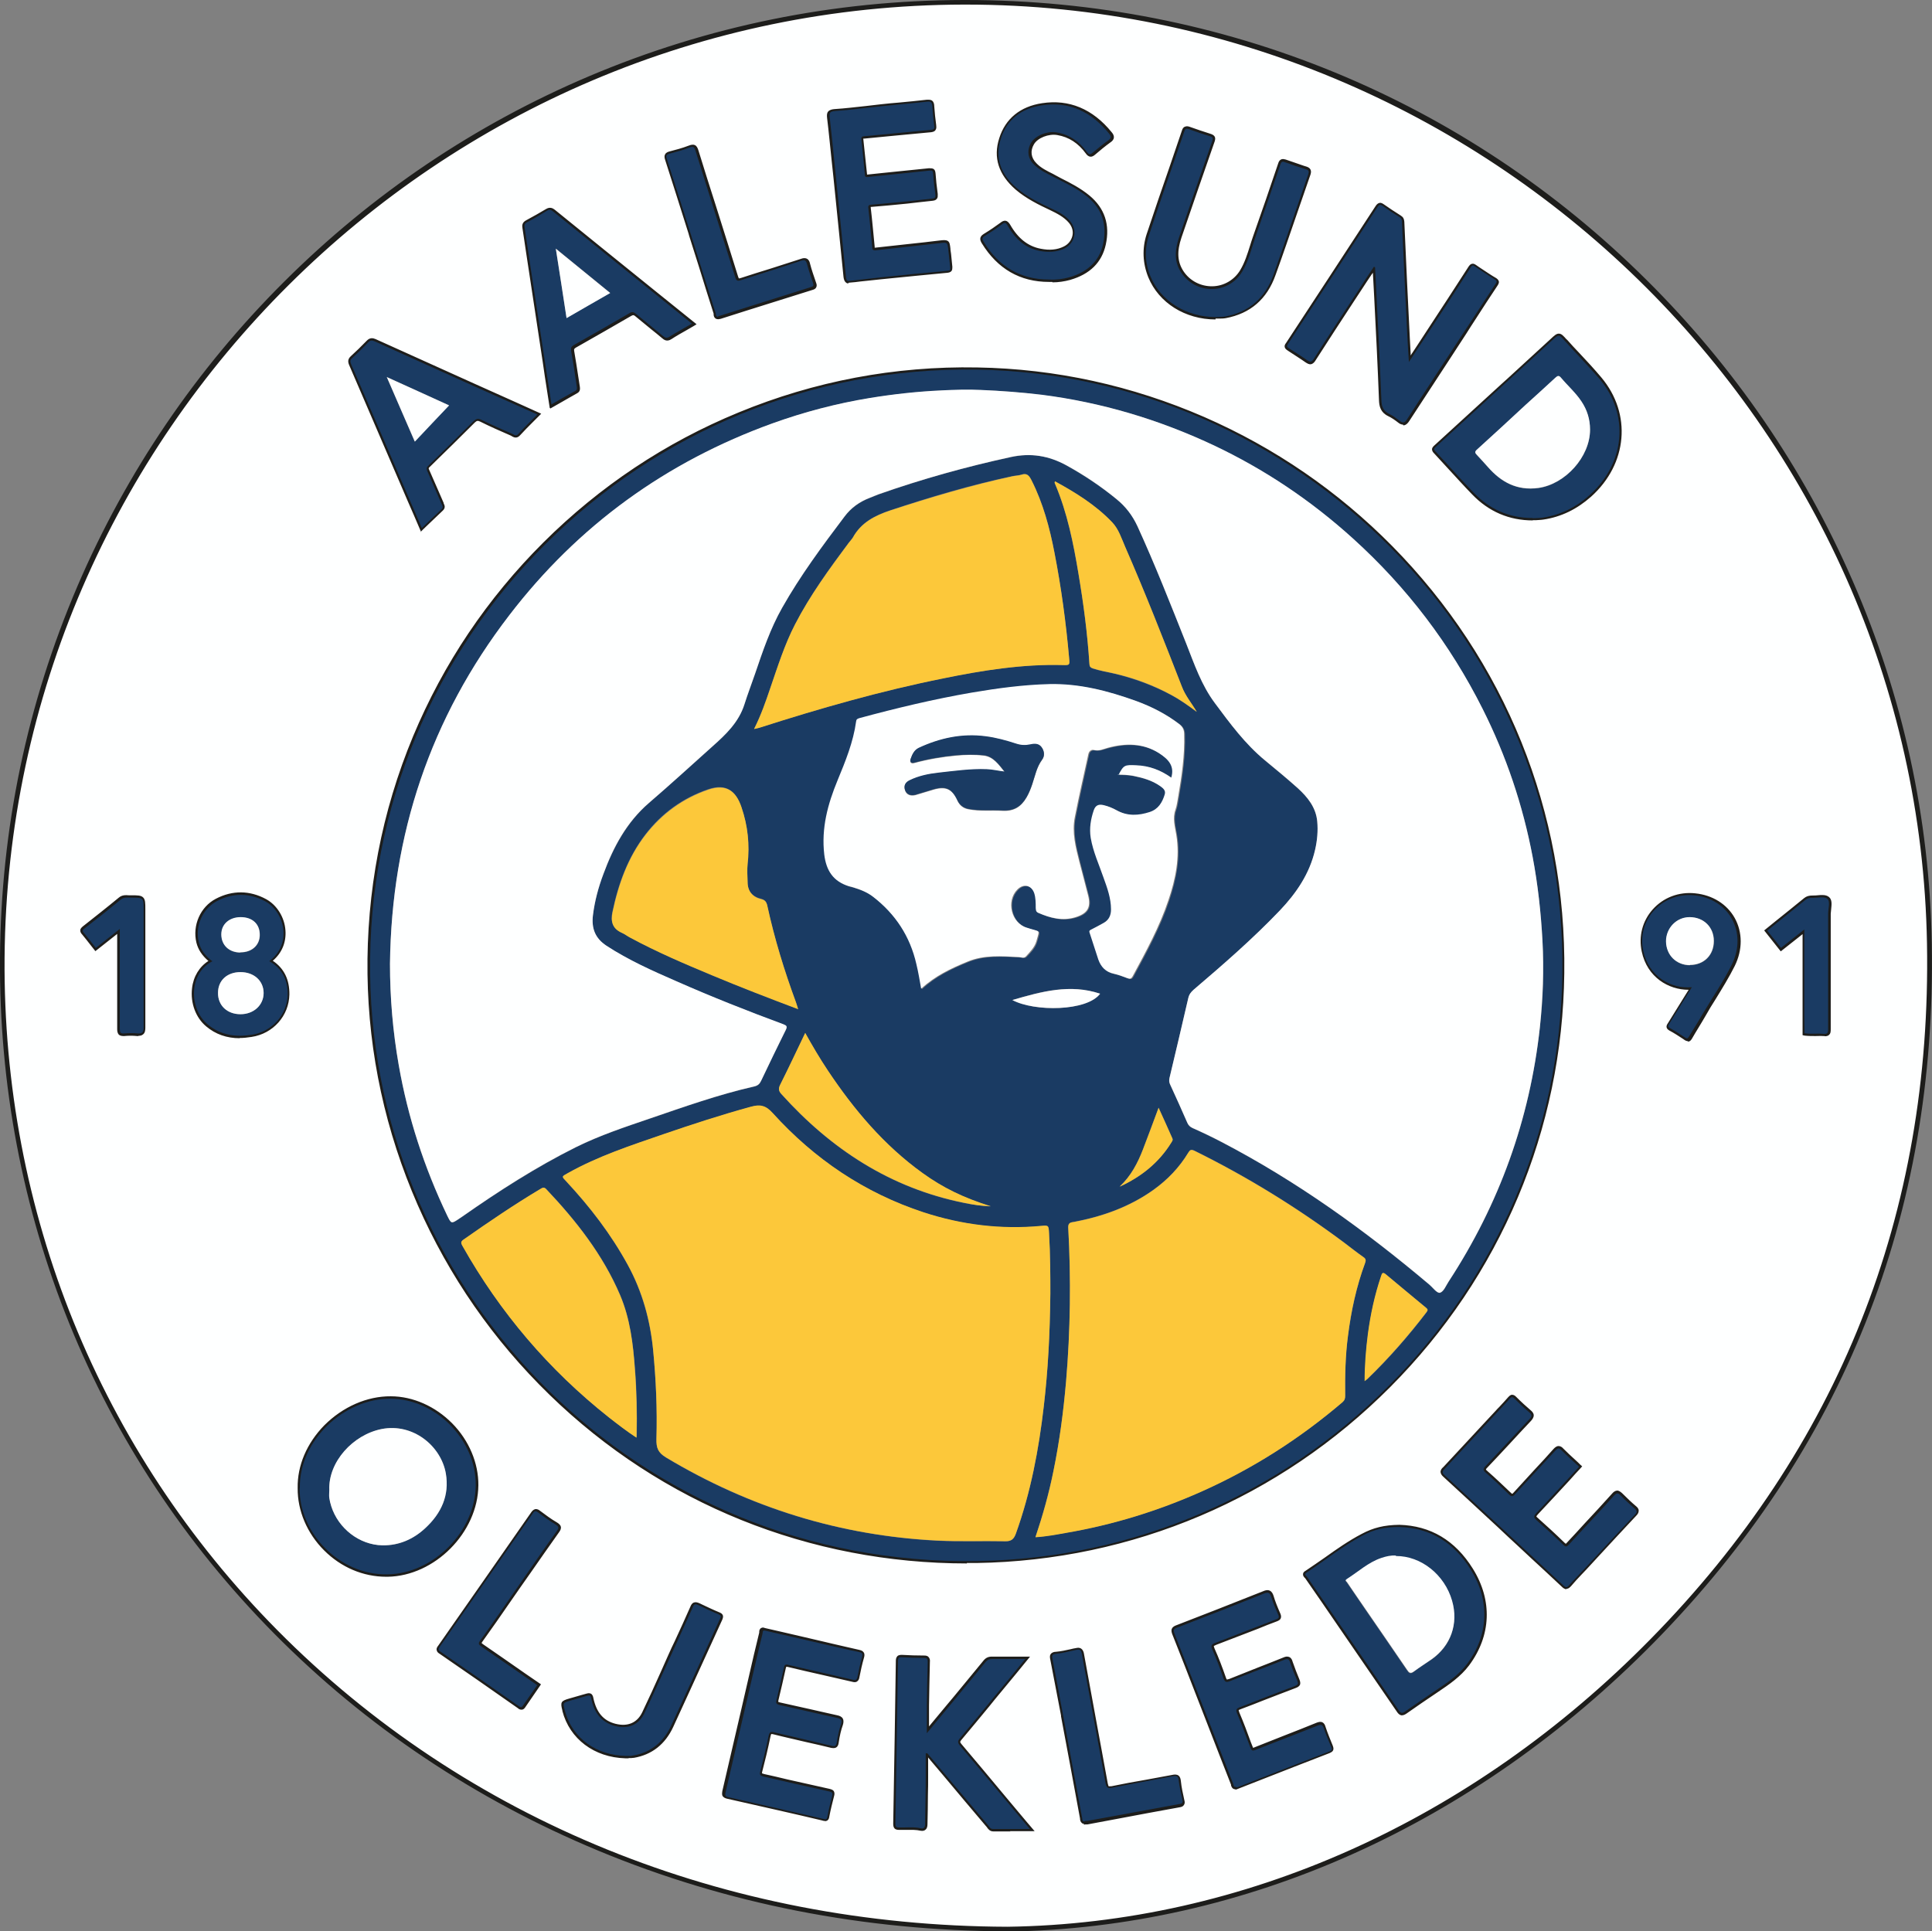
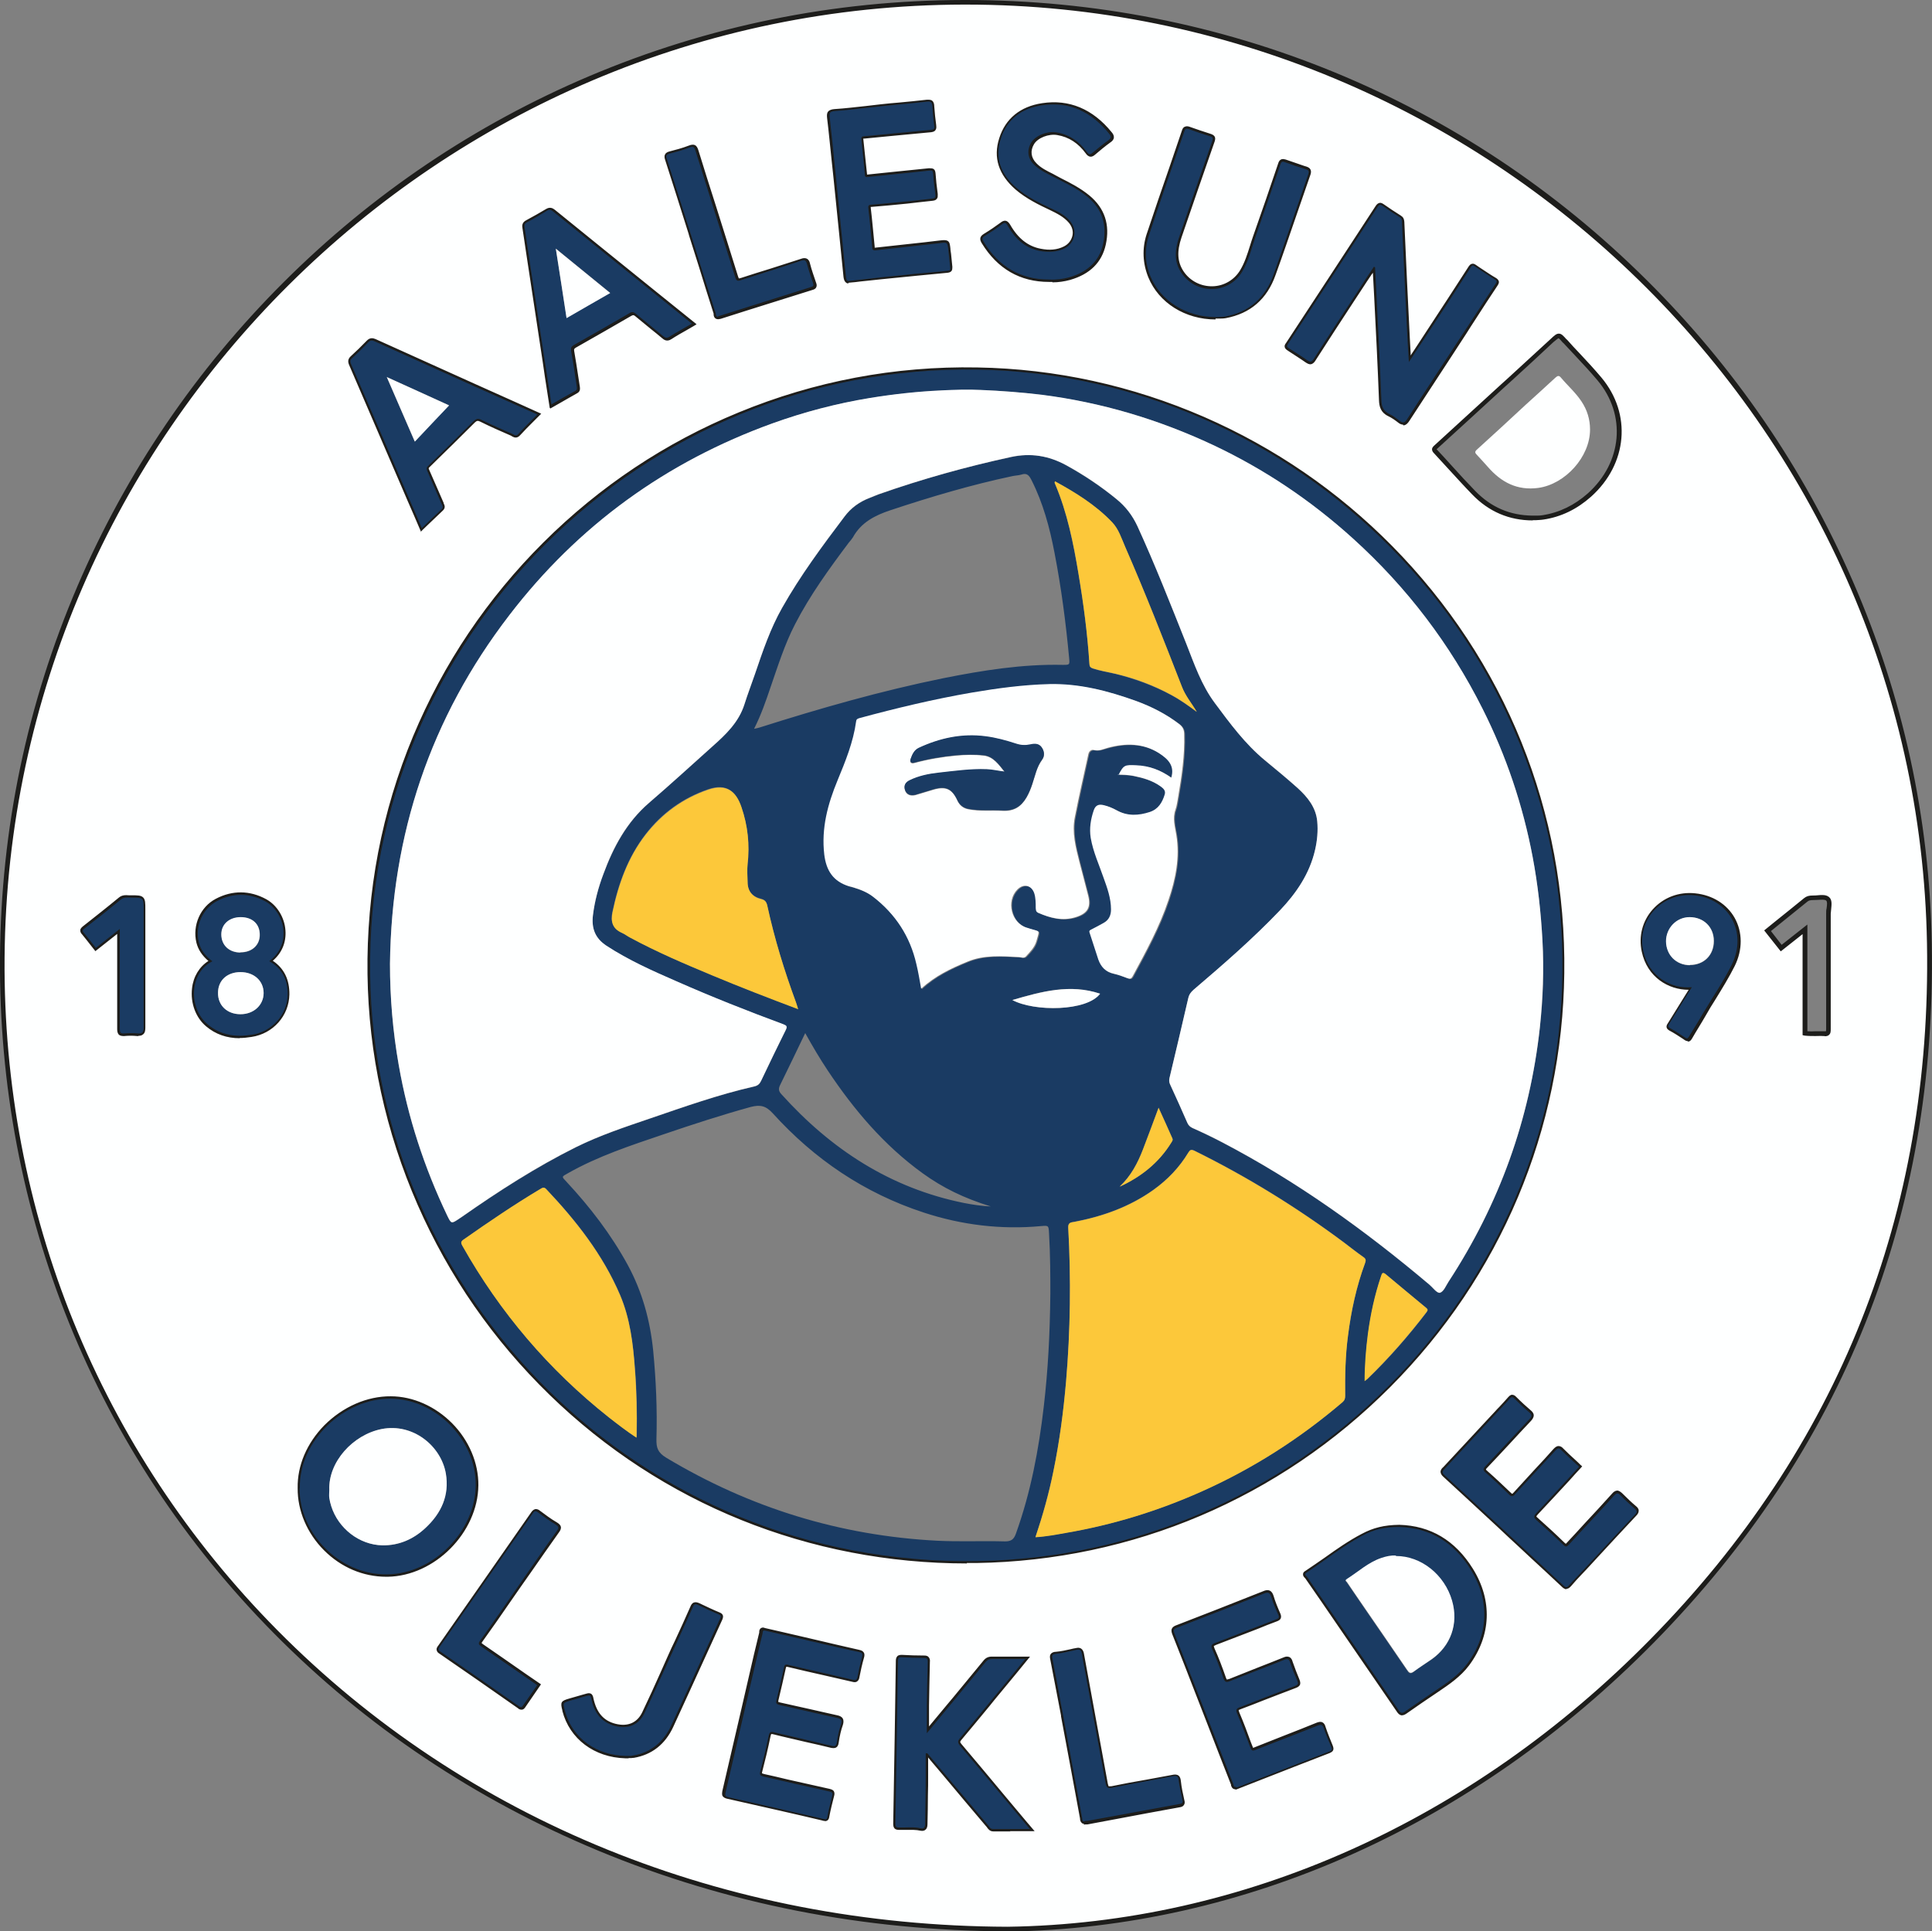
<svg xmlns="http://www.w3.org/2000/svg" version="1.1" viewBox="0 0 88.53 88.51">
  <rect x="0" y="0" width="88.53" height="88.51" fill="#808080" stroke="none" />
  <defs>
    <style>
      .cls-1 {
        fill: #1a3b63;
      }

      .cls-2 {
        fill: #1d1d1b;
      }

      .cls-3 {
        fill: #fcc83a;
      }

      .cls-4 {
        fill: #feffff;
      }
    </style>
  </defs>
  <g>
    <g id="Layer_1">
      <g>
        <g>
          <path class="cls-4" d="M46.17,88.4C19.94,88.32-.08,68.58.11,43.89.29,19.84,19.85.16,44.16.11c24.65-.05,43.85,19.81,44.26,43.13.22,12.4-4.02,23.11-12.69,31.94-8.65,8.8-19.29,13.08-29.55,13.22ZM71.59,44.61c.2-15.39-12.23-27.41-26.8-27.66-15.37-.26-28.05,12.23-27.83,27.71.2,14.68,12.25,27.12,27.79,26.89,14.75-.23,26.67-12.22,26.84-26.93ZM62.96,12.22s.04.02.04.02c.1,2.03.21,4.06.29,6.09.01.3.09.5.36.63.17.08.32.19.47.31.16.12.24.1.35-.07.86-1.34,1.74-2.67,2.61-4,.48-.73.96-1.47,1.44-2.2.06-.09.08-.13-.03-.2-.31-.19-.61-.4-.92-.6-.07-.04-.11-.08-.18.03-.78,1.21-1.57,2.41-2.35,3.61-.15.23-.31.46-.49.74-.02-.42-.05-.79-.07-1.15-.08-1.77-.17-3.53-.25-5.3,0-.09-.03-.14-.11-.19-.26-.16-.52-.33-.77-.51-.11-.08-.16-.07-.24.05-1.36,2.09-2.73,4.18-4.1,6.27-.07.11-.04.14.04.2.28.18.56.36.84.55.13.09.2.09.3-.06.71-1.1,1.43-2.19,2.14-3.29.21-.32.42-.63.62-.94ZM13.74,68.2c-.02,2.06,1.81,3.98,4.01,3.95,2.11-.03,4.04-1.96,4.06-4.08.02-2.09-1.84-3.96-3.9-3.97-2.1-.01-4.2,1.89-4.16,4.1ZM64.12,69.98c-.64,0-1.13.11-1.68.4-.9.48-1.7,1.13-2.55,1.69-.13.08-.02.13.02.19,1.4,2.04,2.81,4.09,4.21,6.13.1.14.16.13.29.04.46-.33.93-.65,1.4-.96.53-.36,1.06-.71,1.44-1.22.98-1.3,1.04-2.89.17-4.31-.75-1.22-1.82-1.93-3.28-1.96ZM70.23,23.74c.13,0,.31,0,.47-.03.81-.13,1.52-.48,2.13-1.03,1.62-1.45,1.84-3.67.46-5.32-.5-.6-1.05-1.15-1.58-1.73-.29-.32-.29-.32-.61-.03-.75.7-1.51,1.39-2.27,2.08-1.02.93-2.04,1.87-3.06,2.8-.07.07-.09.11-.01.19.59.63,1.16,1.28,1.76,1.9.73.75,1.61,1.15,2.7,1.16ZM42.42,80.36s.05,0,.08-.01c.05.05.1.11.14.16.88,1.04,1.75,2.08,2.63,3.12.07.08.11.19.24.19.56,0,1.12,0,1.69,0-.21-.25-.41-.49-.62-.74-.86-1.03-1.72-2.06-2.59-3.09-.11-.12-.11-.19,0-.32.51-.61,1.02-1.23,1.53-1.85.48-.58.96-1.17,1.47-1.79-.55,0-1.04,0-1.52,0-.14,0-.22.05-.31.15-.57.7-1.14,1.39-1.71,2.08-.31.38-.63.76-.97,1.17,0-.45,0-.86,0-1.26,0-.67.02-1.34.04-2.01,0-.14-.04-.18-.18-.18-.33,0-.67-.01-1-.03-.13,0-.18.03-.18.17-.04,2.49-.08,4.97-.12,7.46,0,.12.03.16.16.17.34.01.68-.04,1.02.04.13.03.18-.06.18-.19,0-.73.02-1.47.03-2.2,0-.35,0-.69,0-1.04ZM24.62,19c-.96-.43-1.9-.85-2.84-1.27-1.54-.69-3.07-1.38-4.61-2.08-.12-.05-.19-.05-.29.05-.23.25-.48.48-.73.72-.1.09-.1.16-.05.28.8,1.85,1.59,3.69,2.39,5.54.28.65.56,1.3.85,1.97.31-.3.6-.59.9-.86.09-.08.05-.15.01-.23-.22-.5-.43-1.01-.66-1.52-.04-.09-.06-.15.03-.23.7-.68,1.4-1.37,2.09-2.06.11-.11.2-.14.36-.06.47.23.95.44,1.43.65.08.03.16.11.26,0,.28-.3.57-.58.87-.89ZM31.71,14.83c-.24-.19-.47-.38-.69-.56-1.89-1.53-3.79-3.06-5.68-4.59-.09-.07-.16-.09-.27-.02-.3.18-.6.35-.9.52-.11.06-.14.14-.12.25.09.58.17,1.16.26,1.74.22,1.47.45,2.94.67,4.41.1.64.2,1.28.3,1.95.39-.22.74-.42,1.1-.62.08-.05.07-.12.06-.19-.09-.55-.16-1.09-.26-1.64-.03-.14.01-.2.13-.27.85-.48,1.69-.96,2.53-1.45.13-.07.2-.07.31.02.41.34.82.67,1.23,1.01.1.08.17.13.31.04.33-.21.67-.39,1.03-.6ZM38.94,12.87c.52-.06.97-.11,1.42-.16,1.02-.1,2.04-.2,3.06-.3.12-.01.13-.05.12-.15-.03-.28-.06-.57-.09-.85-.03-.31-.04-.31-.36-.27-.99.11-1.97.21-2.96.33-.11.01-.15-.02-.16-.12-.06-.6-.12-1.2-.18-1.8-.01-.12.03-.16.14-.17.54-.05,1.09-.1,1.63-.15.39-.04.77-.09,1.16-.13.14-.01.15-.07.14-.19-.04-.31-.08-.63-.1-.95,0-.13-.04-.16-.18-.14-.94.1-1.88.19-2.81.29-.11.01-.13-.03-.14-.11-.05-.53-.11-1.07-.16-1.6-.01-.13.05-.15.15-.16,1.01-.1,2.02-.2,3.04-.29.13-.01.16-.06.15-.18-.04-.3-.08-.6-.09-.9,0-.17-.05-.22-.23-.21-.7.08-1.41.14-2.11.21-.71.07-1.42.17-2.13.22-.24.02-.26.09-.23.29.09.73.16,1.46.23,2.19.17,1.69.35,3.39.51,5.08.02.18.06.26.18.22ZM72.36,67.22c-.27-.25-.54-.5-.8-.75-.12-.12-.18-.08-.28.02-.61.67-1.23,1.32-1.84,1.99-.1.11-.17.13-.28.02-.35-.34-.7-.68-1.07-1-.15-.13-.12-.19,0-.31.67-.71,1.33-1.43,2-2.14.12-.13.13-.2-.01-.32-.24-.2-.46-.41-.68-.63-.09-.09-.13-.07-.21.01-.19.21-.39.42-.58.63-.79.85-1.59,1.7-2.38,2.56-.08.09-.19.16-.03.31,1.15,1.05,2.28,2.11,3.42,3.17.67.63,1.35,1.25,2.02,1.88.11.1.17.11.27,0,.22-.26.46-.5.7-.75.77-.82,1.53-1.65,2.3-2.47.1-.11.14-.19,0-.3-.23-.19-.44-.39-.64-.6-.12-.12-.18-.12-.3.01-.69.76-1.39,1.51-2.08,2.26-.09.1-.14.1-.24,0-.41-.39-.82-.77-1.24-1.14-.14-.12-.12-.19,0-.32.66-.7,1.31-1.41,1.96-2.12ZM55.7,14.53c.15,0,.31,0,.46-.03,1.11-.21,1.83-.87,2.2-1.92.54-1.53,1.06-3.07,1.59-4.6.04-.13.03-.18-.1-.22-.33-.11-.66-.21-.98-.33-.13-.05-.17,0-.2.11-.38,1.11-.76,2.23-1.15,3.34-.18.53-.31,1.08-.6,1.57-.62,1.03-2.1,1.06-2.78.06-.36-.53-.3-1.08-.11-1.64.5-1.47,1.01-2.94,1.52-4.41.04-.12.03-.17-.09-.21-.33-.11-.66-.21-.98-.33-.12-.04-.17-.02-.21.1-.54,1.59-1.1,3.17-1.62,4.76-.21.63-.18,1.27.07,1.89.46,1.12,1.65,1.85,2.98,1.86ZM56.65,81.89s.03-.01.06-.02c1.4-.55,2.8-1.1,4.21-1.64.12-.05.11-.1.07-.2-.12-.29-.24-.57-.34-.86-.05-.16-.11-.19-.28-.12-.95.38-1.91.74-2.86,1.12-.13.05-.18.02-.22-.1-.2-.52-.39-1.05-.61-1.57-.07-.17-.04-.23.12-.29.84-.32,1.68-.66,2.52-.97.17-.06.17-.12.11-.26-.12-.27-.23-.54-.32-.82-.05-.17-.12-.18-.28-.12-.82.33-1.65.64-2.47.97-.17.07-.25.07-.31-.13-.15-.45-.32-.89-.51-1.32-.08-.18-.03-.24.14-.3.93-.35,1.86-.72,2.79-1.08.1-.04.14-.08.09-.21-.12-.27-.23-.54-.32-.82-.06-.2-.14-.23-.33-.15-1.32.53-2.65,1.05-3.98,1.56-.18.07-.18.13-.12.28.51,1.29,1.01,2.59,1.52,3.88.39,1,.78,2,1.17,3,.02.06.02.16.14.14ZM35.02,74.72c-.13-.06-.1.07-.12.13-.15.65-.31,1.3-.46,1.95-.41,1.77-.82,3.54-1.23,5.31-.03.12-.02.19.12.23,1.46.33,2.92.66,4.37,1,.12.03.15.02.17-.1.07-.32.15-.64.22-.95.03-.12.02-.18-.13-.21-1-.22-2-.45-3-.68-.15-.03-.2-.07-.16-.25.14-.54.27-1.08.38-1.62.04-.18.1-.2.26-.16.88.21,1.76.41,2.64.62.14.03.2.02.22-.14.05-.28.1-.56.19-.83.07-.2.02-.26-.17-.31-.88-.19-1.75-.4-2.63-.59-.15-.03-.18-.08-.15-.23.12-.49.23-.98.34-1.48.03-.12.06-.16.21-.13.98.24,1.97.45,2.95.68.14.03.19.01.21-.13.06-.3.13-.61.21-.91.04-.15,0-.2-.14-.23-.54-.11-1.07-.24-1.61-.36-.9-.21-1.81-.42-2.73-.63ZM48.07,12.81c.31.02.62-.02.92-.1.8-.23,1.38-.69,1.56-1.54.18-.85-.03-1.58-.72-2.15-.47-.39-1.03-.64-1.57-.92-.31-.16-.63-.31-.88-.56-.29-.29-.33-.66-.13-1,.2-.33.75-.55,1.18-.47.59.1,1.03.43,1.37.89.11.15.17.12.28.03.23-.19.46-.39.71-.56.15-.1.14-.18.03-.31-.8-.98-1.81-1.49-3.09-1.29-.91.14-1.59.63-1.87,1.53-.28.9.02,1.65.72,2.25.47.4,1.01.67,1.56.93.33.16.66.31.9.6.35.42.22,1.01-.27,1.25-.36.18-.74.19-1.12.11-.68-.13-1.13-.57-1.47-1.15-.09-.16-.14-.17-.28-.06-.25.19-.5.36-.77.52-.14.09-.13.15-.05.28.68,1.12,1.67,1.72,2.99,1.72ZM9.74,44.06c-1.09.54-1.1,2.17-.22,2.9.59.49,1.28.58,2.02.47.92-.14,1.62-.91,1.64-1.84.01-.66-.24-1.19-.84-1.53,1.08-.81.69-2.27-.18-2.74-.72-.4-1.48-.4-2.21-.02-.68.35-1.02,1.16-.84,1.89.09.37.32.65.63.88ZM49.73,83.46s.06,0,.09,0c1.42-.26,2.83-.52,4.25-.78.12-.02.13-.08.11-.19-.07-.29-.13-.59-.17-.89-.02-.19-.09-.22-.26-.19-.93.18-1.86.34-2.79.53-.21.04-.26,0-.3-.21-.36-1.98-.73-3.96-1.09-5.94-.03-.18-.1-.2-.25-.17-.31.06-.62.14-.93.18-.2.02-.18.11-.16.25.17.86.33,1.73.49,2.6.29,1.56.58,3.12.87,4.69.01.07,0,.18.14.13ZM32.91,14.52s.04,0,.05-.01c1.41-.44,2.81-.89,4.22-1.33.1-.03.11-.08.08-.17-.1-.29-.2-.59-.28-.88-.04-.17-.1-.21-.27-.15-.92.3-1.84.59-2.76.89-.16.05-.21.03-.26-.14-.6-1.93-1.21-3.86-1.82-5.79-.05-.17-.1-.22-.28-.15-.29.11-.59.2-.9.28-.16.04-.17.1-.13.25.37,1.16.74,2.32,1.11,3.49.37,1.19.75,2.37,1.12,3.56.02.07,0,.18.12.18ZM24.63,77.21c-.86-.6-1.71-1.19-2.57-1.78-.11-.08-.15-.12-.05-.26.6-.85,1.19-1.7,1.79-2.56.57-.82,1.14-1.64,1.72-2.46.11-.15.1-.21-.06-.31-.27-.16-.53-.35-.78-.54-.12-.09-.17-.08-.26.04-1.42,2.04-2.84,4.08-4.26,6.11-.06.09-.09.14.03.22,1.21.83,2.41,1.67,3.61,2.51.09.06.12.04.17-.03.22-.32.44-.64.67-.96ZM28.66,80.47c.09,0,.18,0,.27,0,.03,0,.06,0,.1-.02.82-.14,1.39-.63,1.73-1.36.76-1.63,1.5-3.28,2.25-4.92.05-.11.03-.14-.08-.19-.31-.13-.62-.28-.92-.42-.13-.06-.19-.05-.25.09-.32.74-.66,1.47-1,2.2-.4.89-.79,1.78-1.22,2.66-.26.55-.76.73-1.34.59-.66-.17-.97-.64-1.1-1.26-.03-.16-.09-.15-.2-.12-.26.07-.51.15-.77.22-.33.1-.33.1-.24.44.34,1.34,1.5,2.06,2.78,2.09ZM77.55,45.24c-.35.57-.7,1.14-1.05,1.7-.05.08-.08.13.04.2.24.13.47.29.7.44.08.06.11.03.16-.05.2-.35.42-.69.63-1.04.44-.76.95-1.48,1.34-2.27.72-1.48-.12-3.01-1.73-3.17-1.47-.15-2.64,1.12-2.33,2.55.25,1.15,1.26,1.76,2.25,1.66ZM5.48,42.58c0,1.56,0,3.07,0,4.58,0,.16.03.23.21.22.2-.02.41-.02.61,0,.22.02.27-.07.27-.28,0-1.8,0-3.6,0-5.4,0-.55,0-.55-.56-.54-.16,0-.33-.04-.49.09-.55.45-1.1.89-1.66,1.32-.1.08-.08.13-.02.21.18.22.36.45.54.68.36-.28.71-.56,1.09-.86ZM82.7,42.58c0,.11,0,.19,0,.27,0,1.22,0,2.45,0,3.67,0,.28,0,.55.01.83.28.05.57,0,.85.03.19.02.23-.04.23-.22,0-1.76,0-3.52,0-5.29,0-.23.1-.55-.04-.68-.14-.12-.45-.03-.68-.04-.12,0-.22.02-.32.09-.58.47-1.16.94-1.75,1.41.21.26.41.52.63.79.35-.28.71-.56,1.09-.86Z" />
          <path class="cls-2" d="M46.17,88.51h0c-6.58-.02-12.89-1.26-18.74-3.69-5.65-2.35-10.66-5.7-14.88-9.97C4.37,66.58-.09,55.58,0,43.88c.04-5.9,1.24-11.62,3.55-17.02,2.24-5.22,5.42-9.91,9.46-13.94,4.05-4.04,8.76-7.21,13.99-9.43C32.43,1.19,38.21.01,44.16,0c.03,0,.06,0,.09,0,11.79,0,22.86,4.55,31.2,12.83,4.01,3.98,7.19,8.62,9.44,13.78,2.31,5.29,3.53,10.88,3.63,16.63.22,12.43-4.06,23.2-12.72,32.02-8.25,8.39-18.77,13.1-29.62,13.26h0ZM44.25.21s-.06,0-.09,0C20.11.26.4,19.85.21,43.89c-.09,11.64,4.35,22.58,12.49,30.81,8.64,8.73,20.52,13.56,33.47,13.6,10.8-.15,21.27-4.84,29.47-13.19,8.62-8.77,12.88-19.5,12.66-31.87C87.89,19.5,68.13.21,44.25.21ZM46.3,83.93c-.27,0-.53,0-.79,0-.15,0-.23-.11-.28-.18-.01-.02-.02-.03-.04-.05-.66-.78-1.32-1.56-1.97-2.34l-.66-.78s-.02-.03-.03-.04c0,.05,0,.1,0,.14,0,.24,0,.48,0,.72,0,.29,0,.58-.01.86,0,.44-.01.89-.02,1.34,0,.12-.03.21-.1.26-.04.03-.11.06-.21.04-.21-.05-.43-.04-.65-.04-.11,0-.23,0-.35,0-.19,0-.26-.09-.26-.28.05-2.87.09-5.24.12-7.46,0-.07.01-.16.07-.22.06-.06.15-.06.22-.06.32.02.66.03.99.03.07,0,.16,0,.22.07.06.06.07.15.06.22-.02.73-.03,1.46-.04,2,0,.28,0,.55,0,.84,0,.04,0,.08,0,.12l.14-.17c.22-.26.43-.52.64-.77l.36-.43c.44-.54.9-1.09,1.35-1.64.11-.14.23-.19.39-.19.35,0,.7,0,1.07,0,.15,0,.3,0,.45,0h.23l-.62.76c-.34.41-.67.81-1,1.21l-.25.31c-.42.51-.85,1.03-1.28,1.54-.06.08-.07.09,0,.18.66.78,1.33,1.58,1.97,2.35l.62.74c.14.17.28.33.42.5l.35.41h-.68c-.15,0-.3,0-.45,0ZM42.54,80.23l.09.1s.07.08.1.11l.66.78c.66.78,1.31,1.56,1.97,2.34.02.02.03.04.05.06.05.07.07.09.11.09.41,0,.82,0,1.24,0h.23s-.05-.06-.05-.06c-.14-.17-.28-.33-.42-.5l-.62-.74c-.64-.77-1.31-1.57-1.97-2.35-.14-.17-.14-.29,0-.45.43-.51.86-1.03,1.27-1.54l.25-.31c.33-.4.66-.8,1-1.21l.33-.41c-.08,0-.15,0-.22,0-.37,0-.73,0-1.08,0-.1,0-.15.03-.22.11-.45.55-.91,1.11-1.35,1.65l-.36.43c-.21.26-.42.51-.64.77l-.51.62v-.3c0-.14,0-.28,0-.42,0-.29,0-.57,0-.85,0-.55.02-1.27.04-2.01,0-.04,0-.05,0-.06,0,0-.03,0-.06,0-.34,0-.69-.01-1.01-.03-.04,0-.06,0-.07,0,0,0,0,.02,0,.06-.03,2.22-.07,4.59-.12,7.46,0,.03,0,.05,0,.06,0,0,.02,0,.05,0,.11,0,.22,0,.33,0,.23,0,.47-.01.71.04.02,0,.03,0,.03,0h0s.02-.02.02-.09c0-.45,0-.9.02-1.34,0-.29,0-.57.01-.86,0-.24,0-.48,0-.71,0-.11,0-.22,0-.32v-.09l.22-.04ZM49.67,83.58s-.07,0-.09-.03c-.07-.05-.08-.13-.09-.18,0,0,0-.02,0-.03-.15-.83-.31-1.66-.46-2.49-.14-.73-.27-1.46-.41-2.19v-.04c-.16-.84-.33-1.7-.49-2.55-.02-.1-.04-.19.02-.27.06-.08.16-.1.23-.1.23-.02.46-.07.68-.12.08-.02.16-.04.24-.05.08-.02.17-.03.25.03.08.06.11.16.12.23.18.98.36,1.98.54,2.95.18.98.37,1.99.55,2.99.02.1.04.13.04.13,0,0,.03.01.13,0,.53-.11,1.07-.21,1.6-.3.39-.07.8-.15,1.19-.22.09-.02.2-.03.28.03.08.06.1.16.11.25.03.29.09.57.16.88.02.07.03.15-.02.22-.04.07-.12.09-.17.1-.95.17-1.91.35-2.86.53l-1.39.26s-.06,0-.08,0c0,0,0,0-.01,0-.03,0-.05.01-.08.01ZM49.41,75.71s-.03,0-.07,0c-.08.02-.16.03-.24.05-.23.05-.46.1-.7.13-.06,0-.08.02-.08.02,0,0,0,.06.02.1.16.85.32,1.72.48,2.56v.04c.14.73.28,1.46.42,2.19.15.83.31,1.66.46,2.49,0,.01,0,.03,0,.04,0,0,0,0,0,0h0s.01,0,.01,0c.01,0,.02,0,.03,0,.02,0,.04,0,.05,0l1.39-.26c.95-.18,1.91-.35,2.86-.53.02,0,.02,0,.03,0,0,0,0-.02,0-.05-.07-.32-.13-.6-.17-.9-.01-.09-.03-.1-.03-.1,0,0-.02-.01-.11,0-.4.08-.8.15-1.19.22-.52.1-1.07.2-1.6.3-.1.02-.21.03-.29-.03-.09-.06-.11-.17-.13-.27-.18-1-.37-2.01-.55-2.99-.18-.97-.36-1.97-.54-2.95-.01-.08-.03-.09-.03-.09,0,0,0,0-.02,0ZM37.79,83.45s-.07,0-.11-.02c-1.26-.3-2.65-.61-4.37-1-.09-.02-.15-.06-.19-.11-.05-.07-.03-.16-.02-.24.29-1.26.59-2.53.88-3.79l.35-1.52c.14-.63.3-1.29.46-1.95,0,0,0-.02,0-.03,0-.05.01-.14.09-.18.05-.03.1-.03.17,0l.7.16c.68.16,1.35.31,2.02.47.13.03.26.06.38.09.4.09.81.19,1.22.28.08.02.16.04.21.12.05.08.03.17.01.24-.08.28-.15.58-.21.9-.01.07-.04.15-.11.19-.07.05-.15.03-.23.01-.43-.1-.88-.2-1.31-.3-.54-.12-1.1-.25-1.64-.38-.03,0-.05-.01-.06-.01,0,0,0,.02-.02.06-.1.46-.22.98-.34,1.48-.01.06-.01.07,0,.08,0,0,.02,0,.07.02.46.1.93.21,1.39.31.41.09.82.19,1.24.28.1.02.2.06.25.15.05.09.03.21,0,.3-.08.22-.14.48-.19.81-.01.07-.03.16-.11.21-.08.05-.17.03-.24.02-.37-.09-.75-.18-1.12-.26-.5-.12-1.01-.23-1.52-.36-.08-.02-.1-.01-.1-.01h0s-.01.01-.03.09c-.12.59-.25,1.12-.38,1.62-.02.07-.01.09-.01.09,0,0,.02.01.09.03.36.08.72.16,1.08.25.63.14,1.28.29,1.92.43.07.02.16.04.2.11.04.07.03.15.01.22-.08.31-.16.63-.22.95-.01.07-.03.13-.09.17-.03.02-.07.03-.1.03ZM33.3,82.21s.01,0,.05.02c1.72.39,3.11.71,4.37,1,.02,0,.03,0,.04,0,0,0,0-.02,0-.03.07-.33.15-.65.22-.96,0-.03.01-.05.01-.06,0,0-.03-.01-.06-.02-.64-.14-1.29-.29-1.92-.43-.36-.08-.72-.17-1.08-.25-.09-.02-.17-.05-.22-.13-.05-.08-.03-.18-.01-.25.13-.5.26-1.03.38-1.61.02-.08.05-.18.12-.23.08-.05.17-.04.26-.01.5.12,1.02.24,1.52.36.37.09.75.17,1.12.26.05.01.07.01.08.01,0,0,.01-.03.02-.06.04-.24.1-.55.2-.85.03-.1.02-.12.02-.12,0,0-.02-.02-.11-.04-.41-.09-.83-.18-1.24-.28-.45-.1-.92-.21-1.39-.31-.08-.02-.16-.04-.21-.12-.05-.07-.03-.16-.01-.24.12-.5.24-1.02.34-1.47.02-.07.04-.15.11-.19.07-.04.15-.03.23-.01.55.13,1.1.26,1.64.38.43.1.87.2,1.31.3.04,0,.06.01.07.01,0,0,0-.02.02-.05.06-.32.13-.63.21-.91.02-.06.01-.07.01-.08,0,0-.01,0-.07-.02-.41-.09-.82-.18-1.22-.28-.13-.03-.26-.06-.38-.09-.67-.15-1.34-.31-2.02-.47l-.69-.16s0,.03,0,.05c-.16.66-.31,1.33-.46,1.95l-.35,1.52c-.29,1.26-.59,2.53-.88,3.79-.01.06-.01.07-.01.08h0ZM56.61,82c-.15,0-.19-.14-.2-.18,0,0,0-.02,0-.03-.38-.96-.76-1.95-1.13-2.9l-.44-1.13c-.36-.94-.74-1.9-1.12-2.86-.03-.08-.06-.18-.02-.26.04-.09.13-.13.21-.16,1.19-.46,2.45-.95,3.98-1.56.09-.04.2-.07.3-.02.1.05.14.15.17.24.07.24.17.49.31.81.02.05.05.13.02.21-.03.08-.1.11-.17.14-.3.11-.6.23-.89.35-.62.24-1.27.49-1.9.73-.09.04-.1.05-.11.06,0,0,0,.02.03.1.19.42.36.87.52,1.33.03.09.05.1.05.1,0,0,.03,0,.12-.03.43-.17.86-.34,1.28-.51.39-.15.79-.31,1.19-.47.09-.04.18-.06.27-.02.09.04.13.13.15.21.1.29.21.57.31.81.03.08.06.16.03.25-.04.08-.12.12-.2.15-.49.18-.98.38-1.46.56-.35.14-.71.28-1.06.41-.08.03-.09.04-.09.05,0,0,0,.02.03.1.19.45.37.92.53,1.37l.08.2s.02.05.02.05c0,0,.03,0,.06-.02.46-.18.94-.37,1.39-.55.48-.19.98-.38,1.46-.58.08-.03.18-.06.26-.02.09.04.13.13.15.21.1.3.22.59.33.86.02.06.05.13.02.21-.03.07-.1.1-.16.13-1.1.43-2.23.86-3.31,1.29l-.97.38s-.03,0-.05,0ZM56.61,81.79h0ZM58.06,73.09s-.05,0-.11.03c-1.52.61-2.79,1.1-3.98,1.56-.08.03-.09.05-.09.05,0,0,0,.02.03.1.38.95.75,1.92,1.12,2.86l.44,1.13c.37.95.75,1.93,1.13,2.9,0,.02.01.03.02.05,0,0,0,.02,0,.02l.04-.02.9-.35c1.08-.42,2.21-.86,3.31-1.29.01,0,.02,0,.03-.01,0-.01,0-.02-.02-.04-.11-.27-.23-.57-.34-.87-.02-.07-.04-.08-.04-.08h0s-.02,0-.09.02c-.49.2-.99.39-1.47.58-.46.18-.93.36-1.39.55-.06.03-.15.05-.22.02-.08-.03-.11-.11-.14-.17l-.08-.2c-.17-.45-.34-.91-.53-1.36-.04-.08-.07-.18-.03-.27.04-.09.12-.13.21-.16.35-.13.71-.27,1.06-.41.48-.19.97-.38,1.46-.56.05-.02.07-.03.07-.04,0,0,0-.03-.03-.08-.1-.24-.22-.53-.32-.83-.02-.07-.04-.08-.04-.08,0,0-.02,0-.1.03-.4.16-.8.32-1.19.47-.42.16-.86.33-1.28.5-.09.04-.19.07-.29.03-.09-.04-.14-.14-.16-.22-.16-.45-.33-.89-.51-1.31-.03-.08-.07-.18-.03-.27.04-.09.14-.14.23-.17.64-.24,1.28-.49,1.9-.73.3-.12.6-.23.89-.35.03,0,.04-.02.05-.02,0,0,0-.02-.01-.04-.15-.33-.25-.58-.32-.83-.03-.09-.05-.11-.06-.11,0,0,0,0-.02,0ZM28.81,80.58s-.05,0-.08,0h-.08c-1.42-.04-2.55-.89-2.88-2.17v-.02c-.1-.38-.07-.44.32-.55.2-.06.39-.11.59-.17l.18-.05c.07-.02.15-.04.22,0,.07.04.1.13.11.2.14.66.46,1.04,1.02,1.18.56.14.99-.05,1.22-.53.29-.61.58-1.24.85-1.85.12-.27.24-.54.36-.81.09-.2.18-.4.28-.6.24-.52.49-1.06.72-1.59.03-.07.07-.15.16-.18.08-.03.17,0,.24.03.36.17.65.31.92.42.07.03.13.06.16.13.03.07,0,.14-.02.2-.26.58-.53,1.15-.79,1.73-.48,1.05-.97,2.13-1.46,3.19-.37.8-.98,1.28-1.81,1.42,0,0-.02,0-.03,0-.03,0-.05.01-.09.01-.04,0-.08,0-.12,0ZM28.66,80.36h.08c.06,0,.13,0,.19,0,.01,0,.03,0,.05,0,.01,0,.02,0,.03,0,.75-.13,1.31-.56,1.65-1.3.49-1.06.99-2.14,1.46-3.19.26-.58.53-1.16.79-1.73,0-.01,0-.02.01-.03,0,0-.02,0-.04-.02-.27-.12-.57-.25-.93-.43-.05-.02-.07-.02-.07-.03,0,0-.01.01-.04.07-.24.53-.48,1.07-.72,1.6-.09.2-.18.4-.28.6-.12.27-.24.54-.36.8-.27.61-.56,1.24-.86,1.86-.28.57-.81.81-1.47.65-.64-.16-1.02-.6-1.18-1.34,0-.03-.01-.04-.01-.05-.02,0-.04,0-.05.01l-.18.05c-.2.06-.39.11-.58.17-.1.03-.2.06-.22.08,0,.02.02.12.04.21v.02c.31,1.2,1.34,1.97,2.68,2.01ZM64.25,78.61s-.02,0-.04,0c-.09-.02-.15-.09-.19-.15-.91-1.33-1.82-2.65-2.73-3.98-.49-.72-.98-1.43-1.48-2.15,0,0-.01-.01-.02-.02-.03-.03-.09-.09-.08-.17,0-.09.08-.13.11-.15.3-.2.6-.41.89-.61.53-.38,1.09-.77,1.68-1.08.54-.29,1.04-.41,1.73-.42h0s0,0,0,0c1.43.04,2.56.71,3.37,2.01.91,1.46.84,3.07-.17,4.43-.39.52-.92.88-1.44,1.23l-.03.02c-.45.3-.93.63-1.4.96-.06.04-.13.08-.21.08ZM59.95,72.16s.03.03.04.04c.49.72.98,1.43,1.48,2.15.91,1.33,1.82,2.65,2.73,3.98.04.05.06.06.06.06,0,0,.02,0,.08-.04.47-.33.95-.66,1.4-.97l.03-.02c.5-.34,1.02-.69,1.39-1.18.96-1.28,1.02-2.8.16-4.19-.77-1.24-1.84-1.88-3.19-1.91-.67,0-1.12.12-1.63.39-.58.31-1.12.7-1.65,1.07-.29.2-.58.41-.88.61ZM59.92,72.18h0ZM23.88,78.35c-.06,0-.11-.03-.14-.06-1.28-.9-2.46-1.72-3.61-2.51-.05-.03-.11-.08-.12-.16-.02-.08.03-.15.07-.2,1.36-1.94,2.8-4.02,4.26-6.11.04-.06.1-.13.19-.15.09-.01.16.03.22.08.23.17.49.37.77.53.08.05.16.11.18.2.02.09-.03.18-.09.26-.45.63-.9,1.28-1.34,1.91l-.38.54c-.17.24-.33.48-.5.72-.42.61-.85,1.23-1.29,1.84-.02.03-.03.05-.03.06,0,0,.02.02.06.05.65.45,1.32.91,1.96,1.36l.7.48-.24.35c-.16.23-.32.47-.48.7-.02.03-.07.1-.14.11-.01,0-.02,0-.03,0ZM20.22,75.58s.02.01.03.02c1.15.8,2.34,1.62,3.61,2.51,0,0,0,0,.01,0,0,0,0,0,0,0,.16-.23.32-.47.48-.7l.12-.17-.52-.36c-.64-.45-1.3-.91-1.96-1.36-.07-.05-.14-.1-.15-.18-.01-.08.03-.16.07-.22.43-.61.87-1.24,1.29-1.84.17-.24.33-.48.5-.72l.38-.54c.44-.63.89-1.28,1.34-1.91.05-.07.05-.09.05-.09,0,0,0-.02-.08-.06-.29-.17-.56-.37-.79-.55-.04-.03-.06-.04-.06-.04,0,0-.01.01-.05.06-1.46,2.1-2.9,4.17-4.26,6.11-.01.02-.02.04-.03.04ZM71.78,72.83c-.08,0-.15-.05-.21-.11-.47-.44-.95-.89-1.42-1.32-.2-.19-.4-.37-.6-.56-.3-.28-.6-.55-.89-.83-.83-.77-1.68-1.56-2.53-2.34-.08-.07-.11-.14-.12-.21,0-.1.06-.17.12-.22l.02-.02c.61-.66,1.23-1.32,1.84-1.98l.54-.58c.05-.06.11-.12.17-.18.14-.15.28-.3.41-.45.05-.05.1-.11.18-.11.08,0,.14.05.18.09.26.26.47.45.67.62.06.05.14.13.14.23,0,.1-.06.18-.12.25-.32.34-.65.69-.96,1.03-.34.37-.69.74-1.04,1.11-.06.06-.07.08-.07.09h0s0,.02.06.07c.38.33.74.68,1.08,1,.04.04.06.05.06.05,0,0,.02,0,.07-.06.32-.35.65-.71.97-1.06.29-.31.58-.62.86-.94.06-.06.13-.13.23-.13.09,0,.17.06.21.11.18.18.37.36.56.53.08.07.16.15.23.22l.08.07-.07.08c-.17.18-.34.37-.5.55-.48.52-.97,1.05-1.46,1.57-.06.07-.07.09-.07.09h0s0,.02.06.07c.38.34.79.71,1.24,1.15.03.02.04.03.05.04,0,0,.02-.02.04-.04.28-.3.56-.6.83-.9.41-.44.84-.9,1.25-1.36.06-.07.13-.13.23-.14.09,0,.16.06.23.12.24.24.44.43.63.59.05.04.13.11.13.21,0,.1-.05.17-.12.24-.57.61-1.14,1.22-1.7,1.83l-.59.64c-.07.07-.14.15-.21.22-.16.17-.33.35-.48.53-.05.05-.11.12-.2.12,0,0,0,0-.01,0ZM66.22,67.46s0,.02.05.06c.85.78,1.7,1.57,2.53,2.34.3.28.6.55.89.83.2.19.4.37.6.56.47.43.95.88,1.42,1.32.04.04.06.05.06.05,0,0,.02,0,.05-.05.16-.18.33-.36.49-.54.07-.07.14-.15.21-.22l.59-.64c.57-.61,1.13-1.22,1.7-1.83.06-.06.06-.08.06-.08,0,0,0-.02-.05-.06-.2-.17-.41-.36-.65-.61-.05-.05-.07-.06-.07-.06,0,0-.02,0-.07.07-.41.46-.84.92-1.25,1.36-.28.3-.56.6-.83.9-.05.05-.11.11-.19.11-.08,0-.15-.05-.2-.1-.45-.43-.85-.8-1.23-1.14-.06-.06-.13-.13-.14-.22,0-.1.06-.18.13-.25.49-.52.98-1.05,1.46-1.57.14-.16.29-.31.43-.47-.05-.05-.1-.1-.16-.15-.19-.17-.38-.35-.57-.54-.04-.04-.06-.04-.06-.04,0,0-.02,0-.07.06-.29.31-.58.63-.87.94-.32.34-.65.7-.97,1.05-.06.06-.13.12-.22.13-.09,0-.16-.05-.22-.11-.33-.32-.69-.67-1.07-.99-.06-.05-.13-.13-.14-.22,0-.1.06-.18.13-.25.35-.37.7-.75,1.04-1.11.31-.34.64-.69.96-1.03.06-.07.06-.09.06-.09,0,0,0-.02-.07-.08-.21-.17-.43-.38-.69-.64-.01-.01-.02-.02-.02-.02,0,0-.02.01-.03.03-.14.15-.28.31-.42.45-.05.06-.11.12-.16.18l-.54.58c-.61.66-1.23,1.32-1.84,1.98,0,0-.02.02-.03.03-.02.02-.05.06-.06.07h0ZM17.7,72.26c-1.06,0-2.07-.43-2.85-1.21-.78-.78-1.22-1.82-1.21-2.85-.02-1.04.42-2.06,1.22-2.88.85-.85,1.96-1.34,3.05-1.33,1.01,0,2.04.46,2.81,1.24.77.78,1.21,1.82,1.2,2.84-.02,2.16-2,4.16-4.16,4.19-.02,0-.03,0-.05,0ZM17.89,64.2c-1.01,0-2.09.47-2.87,1.27-.77.78-1.18,1.74-1.16,2.72h0s0,0,0,0c-.01.97.41,1.95,1.15,2.7.76.76,1.73,1.16,2.75,1.15,2.05-.03,3.93-1.92,3.95-3.98,0-.97-.41-1.95-1.14-2.69-.73-.74-1.7-1.17-2.66-1.18,0,0-.01,0-.02,0ZM44.31,71.65c-7.21,0-13.99-2.73-19.13-7.73-2.57-2.5-4.6-5.42-6.04-8.7-1.47-3.36-2.25-6.91-2.3-10.57-.05-3.78.65-7.45,2.09-10.91,1.39-3.33,3.4-6.32,5.97-8.88,2.58-2.57,5.59-4.58,8.95-5.96,3.47-1.43,7.15-2.13,10.93-2.06,3.59.06,7.09.83,10.4,2.27,3.23,1.41,6.13,3.4,8.61,5.91,5.18,5.25,7.99,12.2,7.89,19.58-.08,7.15-2.92,13.89-7.98,18.97-5.07,5.09-11.8,7.95-18.96,8.06-.15,0-.29,0-.44,0ZM44.3,17.05c-7.26,0-14.07,2.82-19.24,7.97-5.26,5.24-8.1,12.22-8,19.64.1,7.25,3.04,14.04,8.27,19.12,5.1,4.95,11.83,7.67,18.98,7.67.14,0,.29,0,.43,0,14.57-.22,26.56-12.26,26.73-26.83h0c.19-14.94-11.78-27.3-26.7-27.56-.16,0-.32,0-.48,0ZM77.32,47.71c-.05,0-.1-.03-.13-.05l-.07-.05c-.2-.13-.41-.27-.62-.38-.05-.03-.11-.07-.13-.14-.02-.08.02-.14.06-.2.27-.43.53-.86.8-1.29l.15-.24s0,0-.01,0c-.91,0-1.89-.57-2.14-1.75-.15-.7.03-1.4.5-1.93.49-.55,1.2-.82,1.95-.74.79.08,1.45.49,1.81,1.13.36.65.37,1.45,0,2.2-.26.52-.57,1.02-.87,1.51-.16.25-.32.51-.47.78-.1.18-.21.35-.31.52-.1.17-.21.34-.31.52-.03.05-.07.11-.14.13-.01,0-.02,0-.04,0ZM76.57,47.03s.01,0,.02.01c.22.12.43.26.63.39l.07.05s0,0,0,0c0,0,0,0,0-.01.1-.18.21-.35.31-.52.1-.17.21-.34.31-.52.15-.26.32-.53.48-.78.3-.48.61-.97.86-1.49.33-.68.33-1.41,0-2-.32-.58-.92-.95-1.64-1.02-.68-.07-1.32.18-1.77.67-.43.48-.59,1.11-.45,1.74.25,1.15,1.26,1.66,2.13,1.57l.21-.02-.37.6c-.27.43-.53.86-.8,1.29,0,.01-.01.02-.02.03ZM10.99,47.58c-.6,0-1.11-.18-1.54-.54-.48-.4-.73-1.07-.65-1.75.06-.54.34-.99.75-1.25-.29-.25-.47-.52-.55-.84-.19-.79.18-1.64.89-2.01.76-.4,1.56-.39,2.31.02.49.27.84.83.88,1.43.04.54-.16,1.03-.58,1.39.52.35.77.87.76,1.55-.02.97-.74,1.79-1.73,1.94-.19.03-.38.05-.56.05ZM11.03,41.11c-.35,0-.69.09-1.04.27-.62.32-.95,1.07-.78,1.77.08.32.27.58.59.82l.14.1-.15.08c-.43.22-.72.64-.78,1.17-.07.59.16,1.2.58,1.56.51.43,1.13.57,1.93.44.88-.14,1.53-.87,1.55-1.74.01-.66-.24-1.13-.78-1.44l-.14-.08.13-.1c.43-.32.65-.79.61-1.3-.04-.53-.34-1.03-.77-1.26-.36-.19-.71-.29-1.07-.29ZM6.35,47.48s-.05,0-.07,0c-.19-.02-.39-.02-.59,0-.07,0-.17,0-.24-.06-.07-.07-.08-.17-.08-.26,0-1.17,0-2.31,0-3.52v-.84s-1,.79-1,.79l-.22-.28c-.13-.17-.26-.33-.39-.49-.04-.04-.09-.11-.08-.19,0-.08.07-.13.11-.17.57-.45,1.13-.89,1.65-1.32.15-.13.32-.12.46-.11.03,0,.06,0,.1,0,.31,0,.46,0,.56.1.1.1.1.25.1.55v1.29c0,1.35,0,2.75,0,4.12,0,.11-.01.24-.1.31-.06.06-.15.07-.22.07ZM5.99,47.25c.11,0,.21,0,.31.01.09,0,.12,0,.13-.01.01-.01.03-.05.03-.16,0-1.37,0-2.77,0-4.12v-1.29c0-.21,0-.37-.04-.4-.04-.04-.2-.04-.41-.03-.04,0-.07,0-.11,0-.12,0-.22,0-.31.07-.52.43-1.08.88-1.66,1.32-.01,0-.02.02-.02.02,0,0,.01.02.03.03.13.16.26.33.39.49l.09.11,1.18-.93v1.27c0,1.21,0,2.36,0,3.52,0,.08,0,.1.01.11,0,0,0,0,.04,0,.01,0,.02,0,.04,0,.11,0,.21-.01.32-.01ZM83.61,47.48s-.05,0-.07,0c-.11-.01-.23,0-.35,0-.16,0-.33,0-.5-.02l-.09-.02v-.09c0-.09,0-.17,0-.26,0-.19,0-.38,0-.57,0-.9,0-1.8,0-2.69v-1.02s-1,.79-1,.79l-.76-.96.53-.43c.44-.35.87-.7,1.3-1.05.11-.09.23-.12.39-.12.07,0,.15,0,.23-.01.19-.02.39-.03.52.08.15.12.12.35.1.55,0,.07-.02.15-.02.21,0,.73,0,1.45,0,2.18,0,1.02,0,2.07,0,3.11,0,.1,0,.2-.08.27-.05.05-.13.06-.19.06ZM83.36,47.26c.07,0,.14,0,.21,0,.08,0,.1,0,.1,0,0,0,.01-.02.01-.11,0-1.04,0-2.09,0-3.11,0-.73,0-1.45,0-2.18,0-.07,0-.16.02-.23.02-.15.04-.31-.02-.36-.06-.05-.22-.04-.37-.03-.08,0-.17.01-.25.01-.1,0-.18.02-.24.07-.43.35-.87.7-1.3,1.05l-.37.3.49.63,1.18-.93v1.46c0,.9,0,1.8,0,2.69,0,.19,0,.38,0,.57,0,.06,0,.11,0,.17.12.01.25.01.38,0,.05,0,.11,0,.16,0ZM19.3,24.39l-.33-.77c-.2-.45-.39-.9-.58-1.34l-.5-1.16c-.62-1.44-1.26-2.93-1.89-4.39-.06-.14-.07-.27.07-.4.24-.22.49-.46.73-.71.15-.16.29-.13.41-.08,1.54.69,3.07,1.39,4.61,2.08.64.29,1.29.58,1.94.87l1.04.47-.11.11c-.09.09-.18.18-.26.26-.21.21-.41.41-.61.63-.14.15-.28.08-.35.04-.01,0-.02-.01-.03-.02l-.04-.02c-.46-.2-.94-.41-1.4-.64-.11-.05-.15-.04-.24.04-.67.67-1.37,1.36-2.09,2.06-.03.03-.04.04,0,.12.13.3.26.6.39.89.09.21.18.41.27.62v.02c.04.08.1.2-.04.33-.21.2-.42.4-.64.61-.09.08-.17.17-.26.25l-.11.11ZM17.04,15.72s-.05.02-.09.05c-.24.26-.5.5-.74.72-.06.05-.06.07-.02.16.63,1.46,1.27,2.95,1.89,4.39l.5,1.16c.19.45.38.89.58,1.34l.21.48c.05-.05.1-.1.15-.14.22-.21.43-.41.64-.61t0-.09v-.03c-.1-.21-.19-.41-.28-.62-.13-.3-.26-.6-.39-.89-.04-.08-.09-.21.05-.35.72-.7,1.42-1.4,2.09-2.06.15-.15.29-.17.48-.08.46.22.93.43,1.39.64l.04.02s.03.01.05.02q.06.03.09,0c.2-.21.4-.42.61-.63.05-.05.1-.1.15-.15l-.76-.34c-.65-.29-1.3-.58-1.94-.87-1.54-.69-3.07-1.38-4.61-2.08-.04-.02-.06-.03-.08-.03ZM70.24,23.85h0c-1.08,0-2.02-.4-2.78-1.19-.37-.38-.73-.78-1.09-1.17-.22-.24-.45-.49-.67-.73-.04-.04-.08-.1-.08-.17,0-.08.07-.14.1-.17,1.02-.93,2.04-1.87,3.06-2.8l.31-.28c.65-.6,1.31-1.2,1.96-1.8h0c.18-.17.27-.25.38-.25.12,0,.2.09.36.27h.01c.19.22.38.42.57.62.34.36.69.74,1.01,1.12,1.4,1.67,1.2,3.96-.47,5.46-.64.57-1.37.93-2.18,1.05-.12.02-.25.02-.36.03-.04,0-.09,0-.13,0h0ZM65.83,20.59s0,.01.02.02c.23.24.45.49.67.73.35.39.71.78,1.08,1.16.73.75,1.59,1.12,2.63,1.13.04,0,.08,0,.13,0,.1,0,.22,0,.33-.02.77-.12,1.46-.46,2.07-1,1.58-1.42,1.77-3.59.45-5.17-.32-.38-.67-.76-1.01-1.12-.19-.2-.38-.41-.57-.61h-.01c-.09-.11-.18-.21-.21-.21h0s-.13.09-.23.18h0c-.65.61-1.3,1.21-1.96,1.81l-.31.28c-1.02.94-2.04,1.87-3.06,2.8-.01,0-.02.02-.02.02ZM64.29,19.46c-.09,0-.17-.05-.23-.1-.13-.1-.28-.21-.45-.29-.35-.17-.41-.45-.42-.72-.06-1.58-.14-3.18-.22-4.73-.02-.37-.04-.75-.06-1.12l-.06.08c-.14.21-.29.43-.43.65l-.42.64c-.57.87-1.15,1.76-1.72,2.65-.04.07-.11.15-.2.17-.09.02-.17-.03-.25-.08-.24-.17-.5-.33-.74-.49l-.09-.06c-.06-.04-.11-.08-.13-.15-.02-.07.02-.14.06-.19,1.3-1.98,2.64-4.03,4.1-6.27.04-.06.09-.13.18-.15.08-.02.15.03.21.07.23.16.48.33.77.51.11.07.15.15.16.28.08,1.85.17,3.71.25,5.3.01.24.03.49.04.75,0,.03,0,.05,0,.08.11-.17.21-.32.31-.47l.47-.72c.62-.95,1.26-1.92,1.88-2.89.03-.04.08-.11.15-.12.07-.02.13.02.18.05h0c.1.07.2.14.31.21.2.13.4.27.61.39.05.03.11.08.13.15.02.08-.03.15-.06.2-.34.51-.68,1.03-1,1.53-.14.22-.29.44-.43.67-.23.35-.46.71-.69,1.06-.63.96-1.28,1.96-1.92,2.94-.06.09-.13.18-.24.2-.01,0-.03,0-.04,0ZM62.92,12.09l.08.04s.02,0,.02.01c.05.02.08.06.08.1.02.45.05.91.07,1.36.08,1.55.16,3.15.22,4.73.01.3.09.44.3.54.19.09.36.22.49.32.07.06.1.06.1.06,0,0,.04-.01.09-.1.63-.98,1.29-1.98,1.92-2.94.23-.35.46-.71.69-1.06.15-.22.29-.44.43-.67.33-.5.67-1.02,1.01-1.53,0,0,.01-.02.02-.03,0,0-.01,0-.02-.01-.21-.13-.42-.27-.62-.4-.1-.07-.2-.13-.3-.2h0s-.01-.01-.02-.02c0,0,0,.01-.01.02-.62.97-1.26,1.94-1.88,2.89l-.47.72c-.1.16-.2.31-.31.48l-.35.53-.02-.32c0-.14-.02-.27-.02-.4-.02-.26-.03-.51-.04-.75-.08-1.58-.17-3.45-.25-5.3,0-.06-.01-.08-.06-.11-.29-.18-.55-.35-.78-.51-.03-.02-.04-.03-.05-.03,0,0-.02.02-.04.05-1.46,2.24-2.8,4.29-4.1,6.27,0,.01-.01.02-.02.03,0,0,.02.01.03.02l.09.06c.25.16.5.32.75.49.06.04.08.04.08.04,0,0,.02,0,.06-.07.57-.89,1.16-1.78,1.72-2.65l.42-.64c.14-.22.29-.43.43-.65l.24-.37ZM25.19,18.69l-.12-.77c-.07-.45-.14-.89-.2-1.33-.22-1.47-.45-2.94-.67-4.41-.03-.22-.07-.44-.1-.66-.05-.36-.11-.72-.16-1.07-.02-.11-.02-.26.18-.36.34-.18.63-.35.9-.51.18-.11.31-.04.4.03,1.53,1.24,3.06,2.48,4.6,3.72l1.9,1.53-.13.08c-.11.06-.21.12-.31.18-.25.14-.48.27-.71.42-.21.14-.35.03-.44-.05-.16-.14-.33-.27-.49-.4-.24-.2-.49-.4-.73-.6-.07-.06-.1-.06-.19-.01-.76.44-1.56.9-2.53,1.45-.08.05-.09.07-.08.15.07.4.13.8.19,1.19.02.15.05.3.07.45.01.08.03.22-.12.3-.26.15-.52.29-.79.45l-.44.25ZM25.19,9.72s-.04,0-.07.03c-.27.17-.57.34-.91.52-.07.04-.08.06-.07.14.06.36.11.72.16,1.07.03.22.07.44.1.66.22,1.47.45,2.94.67,4.41.07.44.13.88.2,1.33l.07.47.17-.1c.27-.15.53-.3.79-.45.02,0,.02-.01,0-.08-.02-.15-.05-.3-.07-.45-.06-.39-.12-.79-.19-1.18-.03-.18.02-.29.18-.38.97-.55,1.77-1.01,2.53-1.45.17-.1.29-.09.43.03.24.2.49.41.73.6.17.13.33.27.5.41.09.07.11.08.19.03.23-.15.47-.28.72-.42.06-.03.12-.06.17-.1l-1.65-1.34c-1.53-1.24-3.06-2.48-4.6-3.72-.04-.03-.06-.04-.08-.04ZM55.7,14.64h0c-1.39,0-2.6-.76-3.08-1.93-.26-.64-.29-1.32-.08-1.97.35-1.06.72-2.13,1.08-3.17.18-.53.36-1.06.54-1.59.02-.06.05-.14.13-.17.08-.04.16-.02.22,0,.33.12.67.23.98.33.05.02.13.05.17.12.04.07.02.15,0,.22-.46,1.32-1,2.87-1.52,4.4-.22.65-.19,1.12.09,1.55.3.45.8.7,1.33.69.52-.01,1-.29,1.27-.74.21-.35.33-.74.45-1.12.04-.14.09-.28.14-.43.4-1.13.79-2.27,1.15-3.34.02-.07.06-.15.13-.18.08-.04.16-.01.21,0,.28.1.57.2.84.29l.13.04c.05.02.13.05.17.13.04.08.02.16,0,.23-.21.61-.43,1.24-.64,1.85-.31.9-.63,1.84-.96,2.75-.39,1.11-1.16,1.77-2.28,1.98-.11.02-.22.02-.33.02-.05,0-.1,0-.14,0h0ZM54.39,6s0,.01-.02.05c-.18.53-.36,1.06-.55,1.59-.36,1.04-.73,2.11-1.08,3.17-.2.61-.18,1.22.07,1.82.45,1.08,1.58,1.79,2.88,1.8.05,0,.1,0,.15,0,.1,0,.2,0,.3-.02,1.04-.19,1.75-.82,2.12-1.85.33-.91.65-1.85.96-2.75.21-.61.42-1.23.64-1.85.02-.05.02-.06.02-.07,0,0-.01,0-.04-.02l-.13-.04c-.28-.09-.57-.19-.85-.29-.02,0-.04-.01-.04-.01,0,0-.01.02-.02.06-.36,1.07-.75,2.21-1.15,3.34-.05.14-.09.28-.14.42-.12.39-.25.8-.47,1.17-.31.51-.85.83-1.45.84-.61.01-1.17-.28-1.51-.78-.42-.63-.27-1.29-.12-1.73.52-1.53,1.06-3.09,1.52-4.41.01-.03.01-.05.01-.06,0,0-.02,0-.04-.02-.31-.1-.65-.21-.99-.33-.04-.01-.05-.01-.06-.01ZM32.92,14.63h-.01c-.18,0-.21-.16-.21-.22,0-.01,0-.03,0-.04-.23-.72-.46-1.45-.68-2.17-.15-.46-.29-.93-.44-1.39l-.03-.11c-.35-1.11-.71-2.25-1.07-3.37-.03-.09-.05-.18,0-.26.04-.08.13-.11.2-.13.27-.07.58-.15.89-.27.08-.03.18-.06.27-.02.09.04.13.14.16.23.26.85.53,1.7.8,2.54.34,1.07.68,2.17,1.02,3.25.02.07.04.09.04.09,0,0,.02,0,.09-.02.45-.15.91-.29,1.36-.43.46-.15.94-.3,1.4-.45.08-.03.18-.05.27,0,.09.05.12.14.14.23.07.28.17.55.28.88.02.05.04.13,0,.2-.04.08-.12.1-.15.11-1.03.32-2.06.65-3.09.97l-1.13.36s-.03,0-.04.01h-.03ZM32.9,14.41h0,0ZM30.64,7.18s0,.02.02.09c.36,1.12.72,2.27,1.07,3.38l.03.11c.15.46.29.93.44,1.39.23.72.45,1.45.68,2.17,0,.02.01.05.01.07,0,0,0,.02,0,.03,0,0,.01,0,.02,0l1.13-.36c1.03-.32,2.06-.65,3.09-.97,0,0,.02,0,.02,0,0,0,0-.02,0-.03-.09-.26-.2-.58-.28-.89-.02-.09-.04-.1-.04-.1,0,0-.02,0-.1.02-.47.15-.94.3-1.41.45-.44.14-.9.29-1.35.43-.08.03-.17.05-.25,0-.08-.04-.12-.13-.14-.22-.34-1.08-.68-2.19-1.02-3.25-.27-.85-.53-1.7-.8-2.54-.03-.09-.04-.1-.05-.11h0s-.02,0-.1.02c-.32.12-.64.21-.91.28-.06.01-.07.03-.07.03,0,0,0,0,0,0ZM38.88,12.99s-.07,0-.1-.03c-.09-.06-.12-.18-.13-.29-.15-1.52-.31-3.06-.46-4.55l-.08-.75c-.07-.64-.13-1.31-.21-1.96-.01-.11-.02-.22.05-.3.07-.08.18-.1.28-.11.48-.03.97-.09,1.44-.14.23-.03.46-.05.69-.08.28-.03.56-.06.84-.08.42-.04.85-.08,1.27-.13.08,0,.18-.01.25.05.07.06.09.16.09.25.02.29.05.58.09.87v.02c.01.07.01.15-.04.21-.05.07-.14.08-.2.09-.6.06-1.21.11-1.8.17-.41.04-.82.08-1.24.12-.03,0-.05,0-.06,0,0,0,0,.02,0,.03.05.44.09.89.14,1.32l.03.28s0,.02,0,.02c0,0,0,0,.02,0,.41-.04.83-.09,1.25-.13.51-.05,1.05-.11,1.57-.16.08,0,.16,0,.22.04.06.05.07.12.08.2.02.28.05.58.1.94,0,.08.01.16-.04.22-.05.07-.13.08-.19.09-.21.02-.43.05-.64.07-.17.02-.35.04-.52.06-.57.06-1.14.11-1.63.15-.03,0-.04,0-.05,0,0,0,0,.02,0,.04.07.59.12,1.19.18,1.78v.02s0,.02,0,.03c0,0,.02,0,.03,0,.52-.06,1.03-.11,1.55-.17.47-.05.94-.1,1.41-.16.18-.02.28-.03.37.03.08.06.09.17.11.33,0,.08.02.17.03.25.02.2.04.4.06.6,0,.06,0,.14-.04.19-.05.06-.12.07-.18.08-.92.09-1.89.18-3.06.3-.31.03-.61.07-.94.1-.15.02-.31.04-.47.05-.03,0-.06.01-.08.01ZM42.54,4.77s-.03,0-.05,0c-.43.05-.86.09-1.28.13-.28.03-.56.05-.84.08-.23.02-.46.05-.69.08-.47.05-.96.11-1.45.14-.11,0-.13.03-.13.03,0,0-.01.03,0,.14.08.65.14,1.32.21,1.96l.08.75c.15,1.49.31,3.04.46,4.55,0,.08.02.12.03.13,0,0,0,0,.02,0h.02c.17-.02.32-.04.48-.06.33-.04.63-.07.94-.1,1.17-.12,2.14-.21,3.06-.3.01,0,.02,0,.03,0,0,0,0-.02,0-.03-.02-.2-.04-.4-.06-.6,0-.08-.02-.17-.03-.25,0-.07-.02-.17-.03-.19-.02,0-.12,0-.21.02-.47.05-.94.1-1.41.16-.52.06-1.03.11-1.55.17-.05,0-.13,0-.19-.04-.06-.05-.07-.12-.08-.17v-.02c-.06-.58-.12-1.18-.18-1.77,0-.06,0-.14.04-.2.05-.06.13-.08.19-.08.49-.04,1.06-.1,1.63-.15.17-.02.34-.04.52-.06.21-.02.43-.05.65-.07.02,0,.04,0,.04,0,0,0,0-.03,0-.06-.05-.37-.08-.67-.1-.95,0-.02,0-.04,0-.05-.01,0-.03,0-.05,0-.52.06-1.06.11-1.57.16-.41.04-.83.08-1.24.13-.05,0-.12,0-.18-.04-.06-.05-.07-.13-.07-.17l-.03-.28c-.04-.43-.09-.88-.14-1.32,0-.08,0-.14.04-.19.05-.06.13-.08.2-.09.41-.04.82-.08,1.24-.12.59-.06,1.2-.12,1.8-.17.03,0,.05,0,.05,0,0,0,0-.02,0-.05v-.02c-.04-.29-.08-.59-.09-.89,0-.09-.02-.1-.02-.1,0,0,0,0-.04,0ZM40.09,11.37h0s0,0,0,0ZM42.71,5.84h0,0ZM48.22,12.92c-.05,0-.1,0-.15,0-1.33,0-2.36-.6-3.08-1.77-.08-.13-.14-.29.09-.43.3-.18.54-.35.76-.51.07-.06.16-.11.25-.09.09.02.15.1.2.18.36.63.82.99,1.4,1.1.4.08.75.05,1.05-.1.21-.1.35-.28.4-.49.05-.21-.01-.42-.16-.6-.23-.27-.55-.43-.86-.58-.49-.23-1.09-.52-1.58-.94-.78-.68-1.04-1.47-.75-2.36.28-.89.96-1.45,1.96-1.6,1.24-.19,2.32.26,3.19,1.33.06.07.11.15.1.25-.01.1-.09.17-.15.21-.25.18-.49.38-.7.56-.07.06-.14.11-.23.1-.09-.01-.16-.08-.2-.14-.35-.48-.78-.76-1.31-.85-.4-.07-.9.13-1.07.42-.18.3-.14.62.11.87.21.22.48.35.76.49l.09.05c.09.05.19.1.28.15.44.22.9.46,1.3.79.7.58.95,1.34.75,2.25-.18.82-.73,1.36-1.64,1.62-.26.07-.53.11-.8.11ZM46.04,10.33s-.03.01-.07.05c-.22.17-.47.34-.78.52-.05.03-.06.05-.06.05,0,0,0,.02.04.09.68,1.12,1.63,1.67,2.9,1.67h0c.3.02.59-.02.88-.1.84-.24,1.33-.71,1.49-1.46.18-.83-.05-1.52-.68-2.04-.38-.32-.83-.54-1.26-.76-.1-.05-.19-.1-.29-.15l-.09-.05c-.28-.14-.57-.29-.81-.53-.32-.32-.37-.75-.14-1.13.22-.37.81-.6,1.29-.52.57.1,1.06.41,1.44.93.04.05.06.06.06.06,0,0,.02-.01.07-.05.21-.18.46-.38.71-.57.06-.04.07-.06.07-.06,0,0,0-.02-.05-.09-.84-1.03-1.82-1.44-3-1.26-.93.14-1.53.63-1.79,1.46-.25.81-.02,1.53.69,2.14.44.38.93.63,1.54.91.34.16.68.32.94.63.19.23.26.51.2.78-.06.27-.25.5-.51.63-.35.17-.74.21-1.19.12-.64-.12-1.14-.52-1.54-1.2-.03-.05-.05-.07-.05-.08Z" />
        </g>
        <path class="cls-1" d="M71.59,44.61c-.17,14.71-12.09,26.71-26.84,26.93-15.54.24-27.59-12.21-27.79-26.89-.21-15.48,12.47-27.97,27.83-27.71,14.57.25,27,12.28,26.8,27.66ZM17.87,44.17c0,1.56.13,3.11.4,4.64.42,2.4,1.17,4.7,2.22,6.9.19.39.19.39.56.14.04-.03.08-.05.12-.08,1.67-1.17,3.39-2.27,5.22-3.19,1.09-.54,2.23-.92,3.38-1.31,1.58-.54,3.15-1.1,4.78-1.47.18-.04.26-.12.33-.27.37-.78.74-1.56,1.13-2.33.07-.15.05-.19-.11-.25-1.65-.61-3.29-1.26-4.9-1.97-1.1-.48-2.2-.97-3.21-1.63-.53-.34-.69-.8-.62-1.4.08-.65.25-1.28.48-1.89.46-1.23,1.07-2.37,2.08-3.25.98-.85,1.95-1.73,2.92-2.6.61-.55,1.2-1.11,1.46-1.92.15-.47.33-.94.49-1.41.35-1.03.7-2.07,1.24-3.02.83-1.47,1.84-2.83,2.85-4.17.31-.41.7-.69,1.17-.87.14-.05.27-.11.4-.16,1.99-.7,4.01-1.27,6.07-1.71.9-.2,1.72-.07,2.53.38.81.45,1.58.96,2.3,1.55.42.34.74.75.96,1.24.81,1.77,1.52,3.58,2.24,5.39.37.94.69,1.89,1.31,2.72.7.94,1.39,1.87,2.29,2.62.51.42,1.02.84,1.51,1.28.45.41.83.88.89,1.52.04.44,0,.88-.1,1.31-.25,1.09-.86,1.98-1.61,2.77-1.24,1.3-2.59,2.47-3.96,3.64-.12.1-.2.21-.24.38-.28,1.22-.57,2.44-.86,3.66-.03.11-.02.2.03.3.27.58.53,1.17.79,1.76.05.11.12.17.23.23.45.2.89.41,1.33.64,3.45,1.79,6.58,4.05,9.54,6.55.16.13.34.4.48.36.17-.05.27-.32.39-.51,2.32-3.55,3.72-7.43,4.18-11.64.15-1.32.2-2.64.12-3.98-.07-1.29-.21-2.57-.45-3.84-.44-2.37-1.21-4.63-2.29-6.78-1.49-2.97-3.46-5.57-5.93-7.8-1.93-1.75-4.08-3.19-6.43-4.3-2.49-1.18-5.11-1.95-7.85-2.3-.93-.12-1.86-.19-2.79-.22-.59-.02-1.19,0-1.78.02-1.11.05-2.21.17-3.31.35-1.52.25-3.01.63-4.45,1.16-4.87,1.76-8.9,4.68-12.06,8.79-3.62,4.71-5.4,10.06-5.47,15.98ZM48.13,59.28c0-.75,0-1.75-.06-2.76-.02-.36-.02-.36-.37-.33-1.83.17-3.63-.05-5.37-.62-2.72-.89-5.01-2.44-6.92-4.55-.32-.35-.58-.4-1.01-.29-1.34.37-2.66.8-3.98,1.25-1.5.51-3.01,1-4.4,1.79-.29.16-.29.15-.07.38,1.09,1.17,2.05,2.42,2.82,3.83.66,1.22,1.02,2.53,1.16,3.91.13,1.35.19,2.7.15,4.06-.01.41.07.62.44.85,3.83,2.3,7.97,3.58,12.44,3.81,1.03.05,2.07,0,3.1.03.28,0,.4-.1.49-.35.68-1.89,1.05-3.85,1.28-5.84.19-1.63.28-3.27.3-5.16ZM47.45,70.44c.5-.03.95-.12,1.41-.2,2.14-.36,4.19-1,6.17-1.88,2.37-1.05,4.53-2.43,6.49-4.11.1-.09.12-.17.12-.29-.01-.92,0-1.84.13-2.76.15-1.13.39-2.25.78-3.32.05-.13.04-.2-.08-.28-.3-.21-.59-.44-.88-.66-2.16-1.61-4.44-3.02-6.86-4.21-.15-.07-.2-.04-.28.09-.41.68-.95,1.24-1.59,1.7-1.09.78-2.33,1.22-3.63,1.47-.15.03-.29.03-.28.26.13,2.36.1,4.71-.1,7.06-.12,1.38-.3,2.75-.58,4.11-.21,1.01-.48,2-.82,3.01ZM51.25,35.52c.24,0,.47,0,.7.05.45.09.88.21,1.26.48.12.09.26.19.2.38-.11.37-.29.68-.68.8-.52.17-1.03.2-1.53-.08-.19-.1-.38-.18-.58-.23-.23-.06-.38,0-.46.23-.14.41-.22.83-.14,1.27.11.64.38,1.23.59,1.83.16.47.33.94.34,1.45,0,.27-.09.48-.33.61-.18.1-.37.2-.56.3-.07.03-.12.05-.09.16.14.41.26.82.4,1.23.12.33.33.57.7.64.22.05.43.13.64.21.11.04.17.02.23-.09.61-1.13,1.23-2.26,1.64-3.49.32-.97.53-1.96.36-2.99-.06-.38-.18-.75-.04-1.15.07-.2.09-.41.13-.62.16-.94.3-1.88.27-2.84,0-.2-.07-.35-.23-.47-.6-.46-1.27-.8-1.98-1.06-1.28-.46-2.58-.8-3.96-.77-1.2.03-2.38.18-3.56.39-1.74.3-3.45.71-5.15,1.17-.09.02-.14.05-.15.15-.13.95-.48,1.82-.85,2.7-.45,1.09-.76,2.19-.61,3.4.09.74.41,1.22,1.12,1.45.06.02.12.03.19.05.33.1.66.23.93.44,1.02.79,1.7,1.81,1.98,3.08.08.37.14.74.22,1.13.62-.58,1.36-.93,2.12-1.24.76-.31,1.56-.25,2.36-.21.11,0,.22.07.32-.03.2-.21.4-.41.48-.7.15-.54.18-.42-.29-.57-.05-.02-.11-.03-.16-.05-.71-.21-.95-1.22-.42-1.75.28-.28.63-.2.77.17.08.22.07.45.07.68,0,.09,0,.18.11.22.55.24,1.12.39,1.72.2.54-.17.7-.46.57-.99-.13-.51-.27-1.02-.4-1.54-.17-.67-.35-1.35-.21-2.05.19-.97.41-1.93.62-2.89.03-.14.14-.21.25-.19.23.05.43-.05.64-.1.81-.22,1.61-.22,2.34.24.45.28.73.59.57,1.13-.49-.35-1.02-.55-1.62-.57-.5-.02-.55-.02-.8.45ZM34.56,33.4c.13-.03.19-.04.25-.06,2.77-.88,5.57-1.68,8.42-2.26,1.81-.36,3.62-.65,5.47-.61.32,0,.32,0,.29-.32-.15-1.62-.36-3.22-.67-4.82-.22-1.15-.52-2.27-1.05-3.32-.11-.22-.21-.35-.47-.26-.13.04-.27.04-.41.07-1.89.4-3.74.95-5.58,1.56-.72.24-1.35.56-1.73,1.25-.05.08-.12.16-.18.23-.9,1.2-1.78,2.41-2.47,3.75-.48.93-.79,1.93-1.13,2.91-.21.62-.42,1.23-.74,1.87ZM36.57,46.25c-.04-.13-.07-.23-.1-.32-.53-1.45-.99-2.93-1.32-4.45-.04-.17-.11-.25-.27-.29-.41-.1-.63-.36-.63-.78,0-.28-.02-.56,0-.83.1-.89.01-1.75-.28-2.6-.25-.74-.7-1.09-1.52-.81-1.17.4-2.13,1.1-2.87,2.06-.81,1.05-1.25,2.27-1.52,3.56-.09.42,0,.75.42.94.14.06.26.16.4.23,1.21.66,2.47,1.2,3.74,1.72,1.29.54,2.59,1.05,3.94,1.55ZM29.17,65.89c0-.06.01-.09.01-.12.02-1.01,0-2.02-.08-3.03-.09-1.16-.22-2.3-.68-3.39-.79-1.85-2.01-3.4-3.38-4.85-.11-.12-.19-.07-.29,0-1.2.71-2.35,1.5-3.49,2.3-.14.1-.14.16-.06.3,1.72,3.05,3.95,5.67,6.7,7.85.41.32.82.64,1.28.94ZM48.35,22.06c-.04.05-.02.09,0,.13.56,1.32.83,2.71,1.07,4.11.23,1.37.41,2.74.5,4.12,0,.11.02.17.16.22.33.11.68.16,1.01.24.9.22,1.77.54,2.59.98.41.22.79.49,1.16.77-.23-.39-.52-.73-.68-1.15-.83-2.15-1.67-4.3-2.6-6.41-.17-.39-.29-.81-.59-1.12-.75-.79-1.67-1.36-2.62-1.88ZM36.9,47.34c-.4.83-.77,1.61-1.15,2.38-.09.18-.07.29.06.43,2.27,2.52,4.99,4.3,8.36,4.98.41.08.81.14,1.23.16-1.25-.39-2.19-.85-3.12-1.52-1.77-1.28-3.15-2.91-4.35-4.71-.36-.54-.69-1.1-1.03-1.71ZM62.53,63.3c.08-.06.11-.09.14-.11.98-.94,1.88-1.97,2.7-3.05.07-.09.06-.14-.02-.21-.62-.51-1.23-1.01-1.84-1.53-.15-.13-.17-.03-.22.09-.29.86-.48,1.74-.6,2.64-.09.7-.14,1.4-.15,2.17ZM51.32,54.37c.97-.44,1.78-1.08,2.35-2.01.04-.06.09-.11.05-.2-.2-.45-.4-.9-.63-1.4-.26.68-.48,1.3-.72,1.92-.24.62-.55,1.21-1.05,1.68ZM46.39,45.83c1.01.55,3.42.52,4.02-.29-1.37-.46-2.68-.11-4.02.29Z" />
        <path class="cls-1" d="M62.96,12.22c-.21.31-.42.62-.62.94-.72,1.1-1.44,2.19-2.14,3.29-.1.15-.16.15-.3.06-.27-.19-.56-.37-.84-.55-.09-.06-.11-.09-.04-.2,1.37-2.09,2.74-4.17,4.1-6.27.08-.12.13-.13.24-.05.25.18.51.35.77.51.08.05.1.1.11.19.08,1.77.16,3.53.25,5.3.02.36.04.72.07,1.15.18-.28.34-.51.49-.74.79-1.2,1.58-2.4,2.35-3.61.07-.11.12-.08.18-.03.31.2.61.41.92.6.11.07.09.1.03.2-.48.73-.96,1.47-1.44,2.2-.87,1.33-1.75,2.66-2.61,4-.11.17-.19.2-.35.07-.15-.11-.3-.23-.47-.31-.27-.13-.35-.33-.36-.63-.08-2.03-.19-4.06-.29-6.09,0,0-.01,0-.04-.02Z" />
        <path class="cls-1" d="M13.74,68.2c-.04-2.21,2.06-4.12,4.16-4.1,2.06.01,3.92,1.88,3.9,3.97-.02,2.12-1.95,4.06-4.06,4.08-2.2.03-4.03-1.9-4.01-3.95ZM15.09,68.28c0,.12-.01.25,0,.37.02.13.05.25.09.38.32,1.01,1.28,1.76,2.34,1.79.76.02,1.42-.28,1.98-.8.72-.67,1.1-1.49.93-2.49-.22-1.26-1.5-2.32-2.94-2.04-1.32.26-2.45,1.52-2.4,2.79Z" />
        <path class="cls-1" d="M64.12,69.98c1.46.04,2.53.75,3.28,1.96.88,1.42.81,3-.17,4.31-.39.52-.92.87-1.44,1.22-.47.32-.94.64-1.4.96-.12.09-.19.1-.29-.04-1.4-2.05-2.8-4.09-4.21-6.13-.04-.05-.15-.1-.02-.19.85-.56,1.65-1.21,2.55-1.69.56-.3,1.05-.4,1.68-.4ZM63.96,71.31c-.21-.02-.45.03-.68.11-.59.2-1.05.63-1.57.96-.11.07,0,.11.01.15.28.41.56.82.84,1.23.63.92,1.27,1.84,1.9,2.77.1.15.16.21.33.08.26-.2.53-.37.8-.55.89-.62,1.25-1.64.94-2.68-.34-1.19-1.42-2.06-2.58-2.05Z" />
-         <path class="cls-1" d="M70.23,23.74c-1.09,0-1.98-.41-2.7-1.16-.6-.62-1.17-1.27-1.76-1.9-.08-.09-.06-.12.01-.19,1.02-.93,2.04-1.87,3.06-2.8.76-.69,1.51-1.39,2.27-2.08.32-.3.32-.3.61.03.52.58,1.07,1.14,1.58,1.73,1.38,1.64,1.16,3.87-.46,5.32-.61.55-1.31.9-2.13,1.03-.17.03-.34.02-.47.03ZM72.86,19.69c0-.47-.13-.89-.39-1.28-.27-.4-.63-.72-.94-1.09-.1-.12-.16-.11-.26,0-.45.42-.91.84-1.37,1.25-.74.68-1.48,1.37-2.23,2.05-.1.09-.08.15,0,.23.17.18.34.37.51.56.62.7,1.34,1.09,2.31.96,1.23-.17,2.37-1.42,2.37-2.67Z" />
        <path class="cls-1" d="M42.42,80.36c0,.35,0,.69,0,1.04,0,.73-.02,1.47-.03,2.2,0,.13-.05.22-.18.19-.34-.08-.68-.03-1.02-.04-.13,0-.16-.05-.16-.17.04-2.49.08-4.97.12-7.46,0-.15.05-.18.18-.17.33.02.67.03,1,.03.14,0,.18.03.18.18-.02.67-.03,1.34-.04,2.01,0,.41,0,.81,0,1.26.34-.41.65-.79.97-1.17.57-.69,1.14-1.38,1.71-2.08.08-.1.17-.15.31-.15.49,0,.98,0,1.52,0-.51.63-.99,1.21-1.47,1.79-.51.62-1.01,1.23-1.53,1.85-.1.12-.1.19,0,.32.87,1.03,1.73,2.06,2.59,3.09.2.24.41.49.62.74-.58,0-1.13,0-1.69,0-.13,0-.17-.12-.24-.19-.88-1.04-1.75-2.08-2.63-3.12-.05-.06-.1-.11-.14-.16-.03,0-.05,0-.08.01Z" />
-         <path class="cls-1" d="M24.62,19c-.31.31-.6.59-.87.89-.1.11-.18.04-.26,0-.48-.21-.96-.42-1.43-.65-.15-.08-.24-.05-.36.06-.69.69-1.39,1.38-2.09,2.06-.08.08-.06.14-.03.23.22.5.44,1.01.66,1.52.04.08.08.15-.01.23-.3.28-.59.56-.9.86-.29-.67-.57-1.32-.85-1.97-.8-1.85-1.59-3.7-2.39-5.54-.05-.13-.05-.19.05-.28.25-.23.5-.47.73-.72.1-.1.18-.1.29-.05,1.54.69,3.07,1.39,4.61,2.08.94.42,1.88.84,2.84,1.27ZM17.72,17.28c.44,1,.85,1.96,1.28,2.95.54-.57,1.06-1.12,1.57-1.66-.91-.41-1.86-.84-2.86-1.3Z" />
+         <path class="cls-1" d="M24.62,19c-.31.31-.6.59-.87.89-.1.11-.18.04-.26,0-.48-.21-.96-.42-1.43-.65-.15-.08-.24-.05-.36.06-.69.69-1.39,1.38-2.09,2.06-.08.08-.06.14-.03.23.22.5.44,1.01.66,1.52.04.08.08.15-.01.23-.3.28-.59.56-.9.86-.29-.67-.57-1.32-.85-1.97-.8-1.85-1.59-3.7-2.39-5.54-.05-.13-.05-.19.05-.28.25-.23.5-.47.73-.72.1-.1.18-.1.29-.05,1.54.69,3.07,1.39,4.61,2.08.94.42,1.88.84,2.84,1.27M17.72,17.28c.44,1,.85,1.96,1.28,2.95.54-.57,1.06-1.12,1.57-1.66-.91-.41-1.86-.84-2.86-1.3Z" />
        <path class="cls-1" d="M31.71,14.83c-.36.21-.7.39-1.03.6-.14.09-.21.04-.31-.04-.41-.34-.82-.67-1.23-1.01-.11-.09-.19-.1-.31-.02-.84.49-1.68.97-2.53,1.45-.12.07-.15.13-.13.27.1.54.18,1.09.26,1.64.01.07.02.14-.06.19-.36.2-.72.4-1.1.62-.1-.67-.2-1.31-.3-1.95-.22-1.47-.45-2.94-.67-4.41-.09-.58-.17-1.16-.26-1.74-.02-.12,0-.19.12-.25.31-.16.61-.34.9-.52.11-.07.18-.05.27.02,1.89,1.53,3.78,3.06,5.68,4.59.23.18.45.37.69.56ZM25.96,14.57c.68-.39,1.34-.77,2-1.15-.83-.67-1.64-1.34-2.49-2.03.17,1.08.33,2.12.49,3.17Z" />
        <path class="cls-1" d="M38.94,12.87c-.12.04-.17-.04-.18-.22-.17-1.69-.34-3.39-.51-5.08-.07-.73-.15-1.46-.23-2.19-.02-.2,0-.27.23-.29.71-.05,1.42-.15,2.13-.22.7-.07,1.41-.14,2.11-.21.17-.02.22.04.23.21.02.3.05.6.09.9.02.12-.01.17-.15.18-1.01.09-2.02.2-3.04.29-.11.01-.17.03-.15.16.06.53.11,1.07.16,1.6,0,.08.03.13.14.11.94-.1,1.88-.19,2.81-.29.14-.02.17.01.18.14.02.32.06.63.1.95.01.12,0,.18-.14.19-.39.04-.77.09-1.16.13-.54.05-1.08.1-1.63.15-.11,0-.16.04-.14.17.07.6.12,1.2.18,1.8,0,.1.05.13.16.12.99-.11,1.97-.22,2.96-.33.31-.04.32-.03.36.27.03.28.06.57.09.85.01.1,0,.14-.12.15-1.02.09-2.04.19-3.06.3-.45.05-.91.1-1.42.16Z" />
        <path class="cls-1" d="M72.36,67.22c-.66.71-1.3,1.42-1.96,2.12-.12.13-.14.19,0,.32.42.37.83.75,1.24,1.14.1.1.15.09.24,0,.69-.76,1.4-1.5,2.08-2.26.12-.13.18-.13.3-.01.2.21.42.41.64.6.14.12.11.19,0,.3-.77.82-1.53,1.64-2.3,2.47-.23.25-.47.49-.7.75-.1.12-.16.11-.27,0-.67-.63-1.35-1.25-2.02-1.88-1.14-1.06-2.28-2.12-3.42-3.17-.16-.14-.05-.21.03-.31.79-.85,1.59-1.71,2.38-2.56.19-.21.39-.41.58-.63.07-.08.12-.1.21-.01.22.22.44.43.68.63.14.12.13.19.01.32-.67.71-1.33,1.43-2,2.14-.12.12-.14.19,0,.31.37.32.72.66,1.07,1,.11.11.18.1.28-.02.61-.67,1.23-1.32,1.84-1.99.1-.11.16-.14.28-.02.26.26.53.5.8.75Z" />
        <path class="cls-1" d="M55.7,14.53c-1.34,0-2.52-.74-2.98-1.86-.26-.62-.28-1.27-.07-1.89.52-1.59,1.08-3.17,1.62-4.76.04-.12.09-.14.21-.1.32.12.65.23.98.33.12.04.13.09.09.21-.51,1.47-1.02,2.93-1.52,4.41-.19.56-.25,1.12.11,1.64.68,1,2.16.98,2.78-.06.29-.48.42-1.04.6-1.57.39-1.11.77-2.23,1.15-3.34.04-.11.07-.16.2-.11.32.12.65.23.98.33.12.04.14.1.1.22-.53,1.53-1.05,3.07-1.59,4.6-.37,1.04-1.09,1.71-2.2,1.92-.15.03-.31.02-.46.03Z" />
        <path class="cls-1" d="M56.65,81.89c-.13.02-.12-.08-.14-.14-.39-1-.78-2-1.17-3-.51-1.3-1.01-2.59-1.52-3.88-.06-.16-.05-.22.12-.28,1.33-.51,2.66-1.03,3.98-1.56.19-.08.27-.04.33.15.09.28.2.55.32.82.06.12.02.17-.09.21-.93.36-1.86.72-2.79,1.08-.17.06-.22.12-.14.3.19.43.36.87.51,1.32.07.19.14.2.31.13.82-.33,1.65-.64,2.47-.97.16-.06.22-.05.28.12.09.28.2.55.32.82.06.14.06.19-.11.26-.84.31-1.68.65-2.52.97-.16.06-.19.12-.12.29.22.52.41,1.04.61,1.57.05.12.09.15.22.1.95-.38,1.91-.74,2.86-1.12.16-.06.22-.04.28.12.1.29.22.58.34.86.04.1.05.15-.07.2-1.4.54-2.81,1.09-4.21,1.64-.02,0-.05.02-.06.02Z" />
        <path class="cls-1" d="M35.02,74.72c.92.21,1.83.42,2.73.63.53.12,1.07.25,1.61.36.15.03.18.08.14.23-.08.3-.15.6-.21.91-.03.14-.08.16-.21.13-.98-.23-1.97-.45-2.95-.68-.15-.04-.18,0-.21.13-.11.49-.22.99-.34,1.48-.04.15,0,.19.15.23.88.19,1.75.4,2.63.59.19.04.24.11.17.31-.09.27-.15.55-.19.83-.03.16-.09.17-.22.14-.88-.21-1.76-.41-2.64-.62-.16-.04-.22-.02-.26.16-.11.54-.24,1.08-.38,1.62-.05.17,0,.21.16.25,1,.23,2,.46,3,.68.15.03.16.09.13.21-.08.32-.16.63-.22.95-.02.12-.05.13-.17.1-1.46-.34-2.91-.67-4.37-1-.15-.03-.15-.1-.12-.23.41-1.77.82-3.54,1.23-5.31.15-.65.3-1.3.46-1.95.01-.06,0-.19.12-.13Z" />
        <path class="cls-1" d="M48.07,12.81c-1.32,0-2.31-.6-2.99-1.72-.08-.13-.09-.2.05-.28.26-.16.52-.33.77-.52.14-.11.19-.1.28.06.33.58.79,1.02,1.47,1.15.38.07.76.06,1.12-.11.49-.24.62-.83.27-1.25-.24-.29-.57-.45-.9-.6-.55-.26-1.1-.53-1.56-.93-.7-.6-1.01-1.35-.72-2.25.28-.9.96-1.39,1.87-1.53,1.29-.2,2.29.31,3.09,1.29.1.13.11.2-.03.31-.24.17-.48.37-.71.56-.11.09-.17.12-.28-.03-.34-.47-.79-.79-1.37-.89-.43-.08-.98.14-1.18.47-.2.34-.16.72.13,1,.25.25.57.4.88.56.54.28,1.1.53,1.57.92.69.57.9,1.3.72,2.15-.18.84-.76,1.31-1.56,1.54-.3.08-.6.12-.92.1Z" />
        <path class="cls-1" d="M9.74,44.06c-.32-.24-.54-.51-.63-.88-.18-.73.16-1.53.84-1.89.73-.38,1.49-.37,2.21.02.87.48,1.25,1.93.18,2.74.6.34.85.87.84,1.53-.02.93-.72,1.7-1.64,1.84-.74.12-1.43.02-2.02-.47-.88-.73-.87-2.36.22-2.9ZM11.02,46.48c.6,0,1.05-.41,1.06-.97,0-.56-.44-.96-1.06-.96-.62,0-1.03.38-1.03.95,0,.58.42.98,1.03.98ZM11.02,43.65c.52,0,.88-.32.89-.79,0-.5-.33-.82-.87-.82-.53,0-.89.32-.89.79,0,.49.35.83.88.83Z" />
        <path class="cls-1" d="M49.73,83.46c-.14.05-.13-.06-.14-.13-.29-1.56-.58-3.12-.87-4.69-.16-.87-.32-1.73-.49-2.6-.03-.14-.04-.23.16-.25.31-.03.62-.11.93-.18.15-.03.22,0,.25.17.36,1.98.73,3.96,1.09,5.94.04.2.09.25.3.21.93-.19,1.86-.35,2.79-.53.18-.03.24,0,.26.19.04.3.1.59.17.89.03.11.01.17-.11.19-1.42.26-2.83.52-4.25.78-.03,0-.07,0-.09,0Z" />
        <path class="cls-1" d="M32.91,14.52c-.12,0-.1-.11-.12-.18-.38-1.19-.75-2.37-1.12-3.56-.37-1.16-.73-2.32-1.11-3.49-.05-.14-.04-.21.13-.25.3-.08.61-.16.9-.28.18-.07.23-.02.28.15.6,1.93,1.22,3.86,1.82,5.79.05.17.1.19.26.14.92-.3,1.84-.58,2.76-.89.17-.06.23-.01.27.15.08.3.18.59.28.88.03.1.02.14-.08.17-1.41.44-2.81.89-4.22,1.33-.02,0-.03,0-.05.01Z" />
        <path class="cls-1" d="M24.63,77.21c-.22.32-.45.64-.67.96-.05.07-.08.09-.17.03-1.2-.84-2.4-1.68-3.61-2.51-.11-.08-.09-.13-.03-.22,1.42-2.04,2.84-4.07,4.26-6.11.09-.13.14-.13.26-.04.25.19.51.38.78.54.16.1.17.16.06.31-.58.81-1.15,1.64-1.72,2.46-.59.85-1.18,1.71-1.79,2.56-.1.13-.06.18.05.26.85.59,1.71,1.18,2.57,1.78Z" />
        <path class="cls-1" d="M28.66,80.47c-1.27-.03-2.43-.75-2.78-2.09-.09-.34-.09-.34.24-.44.26-.07.51-.15.77-.22.11-.03.17-.04.2.12.13.62.44,1.09,1.1,1.26.58.15,1.08-.04,1.34-.59.42-.88.81-1.77,1.22-2.66.33-.73.67-1.46,1-2.2.06-.15.12-.15.25-.09.3.15.61.29.92.42.11.05.13.08.08.19-.75,1.64-1.49,3.29-2.25,4.92-.34.73-.91,1.22-1.73,1.36-.03,0-.06.01-.1.02-.09,0-.18,0-.27,0Z" />
        <path class="cls-1" d="M77.55,45.24c-.99.1-2-.5-2.25-1.66-.31-1.42.86-2.69,2.33-2.55,1.6.16,2.45,1.69,1.73,3.17-.39.79-.89,1.51-1.34,2.27-.2.35-.42.69-.63,1.04-.05.08-.08.1-.16.05-.23-.15-.46-.31-.7-.44-.12-.07-.09-.11-.04-.2.35-.56.7-1.13,1.05-1.7ZM77.44,44.23c.65,0,1.1-.46,1.1-1.1,0-.64-.47-1.1-1.11-1.09-.61,0-1.09.5-1.08,1.11,0,.63.47,1.09,1.1,1.09Z" />
        <path class="cls-1" d="M5.48,42.58c-.38.3-.73.58-1.09.86-.18-.23-.36-.46-.54-.68-.07-.08-.09-.13.02-.21.56-.43,1.11-.87,1.66-1.32.16-.13.32-.09.49-.09.56,0,.56,0,.56.54,0,1.8,0,3.6,0,5.4,0,.21-.05.3-.27.28-.2-.02-.41-.02-.61,0-.18.02-.21-.05-.21-.22,0-1.51,0-3.02,0-4.58Z" />
-         <path class="cls-1" d="M82.7,42.58c-.38.3-.74.58-1.09.86-.21-.27-.42-.53-.63-.79.59-.47,1.17-.94,1.75-1.41.1-.08.2-.1.32-.09.23,0,.54-.08.68.04.15.12.04.44.04.68,0,1.76,0,3.52,0,5.29,0,.18-.04.24-.23.22-.28-.03-.57.02-.85-.03,0-.28-.01-.55-.01-.83,0-1.22,0-2.45,0-3.67,0-.08,0-.16,0-.27Z" />
        <path class="cls-4" d="M17.87,44.17c.07-5.93,1.85-11.27,5.47-15.98,3.15-4.11,7.19-7.03,12.06-8.79,1.45-.52,2.93-.91,4.45-1.16,1.1-.18,2.2-.3,3.31-.35.59-.03,1.19-.05,1.78-.02.93.04,1.86.11,2.79.22,2.74.35,5.35,1.13,7.85,2.3,2.36,1.11,4.5,2.55,6.43,4.3,2.46,2.23,4.44,4.83,5.93,7.8,1.08,2.15,1.84,4.41,2.29,6.78.24,1.27.38,2.55.45,3.84.07,1.33.02,2.66-.12,3.98-.46,4.21-1.86,8.09-4.18,11.64-.12.18-.22.45-.39.51-.14.04-.32-.22-.48-.36-2.96-2.5-6.09-4.75-9.54-6.55-.44-.23-.88-.44-1.33-.64-.11-.05-.18-.12-.23-.23-.26-.59-.52-1.18-.79-1.76-.05-.1-.05-.2-.03-.3.29-1.22.58-2.44.86-3.66.04-.17.12-.27.24-.38,1.36-1.16,2.72-2.34,3.96-3.64.75-.79,1.36-1.68,1.61-2.77.1-.43.14-.87.1-1.31-.06-.64-.44-1.11-.89-1.52-.49-.44-1-.86-1.51-1.28-.91-.75-1.6-1.69-2.29-2.62-.62-.83-.94-1.78-1.31-2.72-.72-1.81-1.43-3.62-2.24-5.39-.23-.49-.54-.9-.96-1.24-.72-.59-1.48-1.1-2.3-1.55-.81-.44-1.63-.57-2.53-.38-2.06.45-4.08,1.01-6.07,1.71-.14.05-.27.11-.4.16-.47.18-.86.45-1.17.87-1.02,1.35-2.02,2.7-2.85,4.17-.54.95-.89,1.99-1.24,3.02-.16.47-.34.93-.49,1.41-.26.82-.85,1.38-1.46,1.92-.97.87-1.93,1.75-2.92,2.6-1.02.88-1.63,2.02-2.08,3.25-.23.61-.4,1.24-.48,1.89-.07.59.09,1.05.62,1.4,1.01.66,2.11,1.15,3.21,1.63,1.61.71,3.25,1.36,4.9,1.97.15.06.18.1.11.25-.38.77-.76,1.55-1.13,2.33-.07.15-.15.23-.33.27-1.63.37-3.2.93-4.78,1.47-1.14.39-2.29.77-3.38,1.31-1.83.91-3.55,2.02-5.22,3.19-.04.03-.08.05-.12.08-.37.25-.37.25-.56-.14-1.05-2.2-1.8-4.49-2.22-6.9-.27-1.54-.4-3.08-.4-4.64Z" />
-         <path class="cls-3" d="M48.13,59.28c-.02,1.89-.11,3.53-.3,5.16-.23,1.99-.6,3.95-1.28,5.84-.09.25-.21.36-.49.35-1.03-.02-2.07.02-3.1-.03-4.46-.22-8.6-1.51-12.44-3.81-.37-.22-.45-.44-.44-.85.04-1.35-.02-2.71-.15-4.06-.13-1.38-.49-2.69-1.16-3.91-.77-1.41-1.73-2.66-2.82-3.83-.22-.23-.22-.22.07-.38,1.39-.78,2.9-1.27,4.4-1.79,1.31-.45,2.63-.88,3.98-1.25.43-.12.69-.07,1.01.29,1.91,2.11,4.21,3.66,6.92,4.55,1.75.57,3.54.79,5.37.62.35-.03.35-.03.37.33.06,1,.06,2.01.06,2.76Z" />
        <path class="cls-3" d="M47.45,70.44c.34-1.01.62-2,.82-3.01.28-1.36.46-2.73.58-4.11.2-2.35.23-4.71.1-7.06-.01-.23.12-.24.28-.26,1.31-.25,2.54-.69,3.63-1.47.64-.46,1.18-1.02,1.59-1.7.08-.13.13-.16.28-.09,2.41,1.19,4.7,2.6,6.86,4.21.29.22.58.45.88.66.12.08.13.15.08.28-.4,1.08-.64,2.19-.78,3.32-.12.92-.14,1.84-.13,2.76,0,.12-.02.2-.12.29-1.97,1.68-4.13,3.06-6.49,4.11-1.98.88-4.03,1.51-6.17,1.88-.45.08-.91.17-1.41.2Z" />
        <path class="cls-4" d="M51.25,35.52c.24-.47.29-.47.8-.45.61.02,1.13.22,1.62.57.16-.53-.12-.84-.57-1.13-.73-.46-1.53-.46-2.34-.24-.21.06-.4.16-.64.1-.11-.03-.22.05-.25.19-.21.96-.43,1.92-.62,2.89-.14.7.04,1.38.21,2.05.13.51.27,1.02.4,1.54.14.54-.03.82-.57.99-.6.19-1.17.04-1.72-.2-.11-.05-.1-.13-.11-.22,0-.23,0-.46-.07-.68-.13-.37-.49-.45-.77-.17-.53.53-.28,1.54.42,1.75.05.02.11.03.16.05.47.15.44.03.29.57-.08.28-.29.49-.48.7-.1.1-.21.04-.32.03-.8-.04-1.6-.11-2.36.21-.76.31-1.49.66-2.12,1.24-.07-.39-.13-.76-.22-1.13-.29-1.27-.96-2.29-1.98-3.08-.28-.22-.6-.34-.93-.44-.06-.02-.12-.03-.19-.05-.71-.22-1.03-.71-1.12-1.45-.14-1.21.16-2.31.61-3.4.36-.87.72-1.75.85-2.7.01-.1.06-.12.15-.15,1.7-.46,3.41-.87,5.15-1.17,1.18-.2,2.36-.36,3.56-.39,1.38-.03,2.68.31,3.96.77.71.26,1.38.6,1.98,1.06.17.13.23.27.23.47.03.96-.11,1.9-.27,2.84-.04.21-.06.42-.13.62-.14.39-.02.77.04,1.15.17,1.03-.03,2.02-.36,2.99-.41,1.23-1.03,2.36-1.64,3.49-.06.11-.12.13-.23.09-.21-.08-.42-.16-.64-.21-.37-.08-.58-.31-.7-.64-.14-.41-.26-.82-.4-1.23-.04-.11.02-.12.09-.16.19-.1.37-.19.56-.3.23-.13.33-.34.33-.61,0-.51-.17-.98-.34-1.45-.21-.61-.48-1.19-.59-1.83-.07-.44,0-.86.14-1.27.08-.23.23-.29.46-.23.21.05.4.13.58.23.5.28,1.01.25,1.53.08.39-.13.57-.44.68-.8.06-.19-.08-.29-.2-.38-.38-.27-.81-.39-1.26-.48-.23-.04-.46-.05-.7-.05ZM46.05,35.38c-.3-.03-.56-.1-.83-.11-.75-.03-1.49.08-2.23.16-.45.05-.89.15-1.3.34-.19.09-.29.23-.22.45.06.2.25.28.48.22.28-.08.55-.17.83-.25.56-.16.85-.03,1.09.5.1.22.27.36.51.4.51.1,1.03.04,1.55.07.53.03.86-.18,1.11-.61.11-.19.19-.39.26-.6.13-.38.2-.78.45-1.12.13-.17.11-.39-.02-.57-.13-.18-.33-.18-.51-.13-.22.05-.43.04-.65-.03-.46-.15-.92-.28-1.41-.34-1.08-.14-2.09.08-3.06.53-.21.1-.3.3-.37.5-.05.13,0,.23.17.18.63-.17,1.27-.28,1.92-.34.41-.04.83-.05,1.25,0,.45.05.69.41.98.77Z" />
-         <path class="cls-3" d="M34.56,33.4c.32-.64.53-1.25.74-1.87.34-.99.65-1.98,1.13-2.91.69-1.34,1.58-2.55,2.47-3.75.06-.08.13-.15.18-.23.38-.69,1.01-1.01,1.73-1.25,1.84-.6,3.69-1.15,5.58-1.56.14-.03.28-.03.41-.07.26-.09.36.04.47.26.53,1.05.83,2.18,1.05,3.32.31,1.59.53,3.2.67,4.82.03.32.03.33-.29.32-1.85-.05-3.67.24-5.47.61-2.85.57-5.65,1.37-8.42,2.26-.06.02-.12.03-.25.06Z" />
        <path class="cls-3" d="M36.57,46.25c-1.35-.51-2.65-1.01-3.94-1.55-1.27-.53-2.53-1.07-3.74-1.72-.14-.07-.26-.17-.4-.23-.43-.19-.51-.52-.42-.94.27-1.29.71-2.52,1.52-3.56.75-.96,1.7-1.66,2.87-2.06.82-.28,1.27.06,1.52.81.29.85.38,1.71.28,2.6-.03.27-.01.55,0,.83,0,.42.23.69.63.78.16.04.23.12.27.29.33,1.52.78,2.99,1.32,4.45.03.09.06.18.1.32Z" />
        <path class="cls-3" d="M29.17,65.89c-.46-.3-.87-.62-1.28-.94-2.75-2.18-4.98-4.8-6.7-7.85-.08-.14-.08-.21.06-.3,1.14-.8,2.29-1.58,3.49-2.3.11-.06.18-.12.29,0,1.37,1.45,2.59,3,3.38,4.85.46,1.08.6,2.23.68,3.39.08,1.01.1,2.02.08,3.03,0,.03,0,.06-.01.12Z" />
        <path class="cls-3" d="M48.35,22.06c.95.52,1.87,1.09,2.62,1.88.29.31.42.73.59,1.12.92,2.11,1.76,4.26,2.6,6.41.16.42.45.76.68,1.15-.38-.28-.75-.55-1.16-.77-.82-.45-1.69-.77-2.59-.98-.34-.08-.68-.13-1.01-.24-.14-.05-.15-.11-.16-.22-.09-1.38-.27-2.76-.5-4.12-.23-1.4-.51-2.79-1.07-4.11-.02-.04-.04-.07,0-.13Z" />
-         <path class="cls-3" d="M36.9,47.34c.34.61.67,1.17,1.03,1.71,1.2,1.8,2.58,3.44,4.35,4.71.93.67,1.87,1.13,3.12,1.52-.41-.01-.82-.07-1.23-.16-3.37-.68-6.09-2.46-8.36-4.98-.13-.14-.15-.25-.06-.43.39-.77.75-1.55,1.15-2.38Z" />
        <path class="cls-3" d="M62.53,63.3c0-.76.06-1.47.15-2.17.12-.9.31-1.78.6-2.64.04-.12.06-.22.22-.09.61.51,1.23,1.02,1.84,1.53.09.07.1.11.02.21-.83,1.08-1.72,2.1-2.7,3.05-.03.03-.06.05-.14.11Z" />
        <path class="cls-3" d="M51.32,54.37c.5-.47.81-1.06,1.05-1.68.24-.62.47-1.24.72-1.92.23.5.43.95.63,1.4.04.09-.02.14-.05.2-.57.92-1.38,1.56-2.35,2.01Z" />
        <path class="cls-4" d="M46.39,45.83c1.34-.39,2.65-.75,4.02-.29-.6.81-3.01.83-4.02.29Z" />
        <path class="cls-4" d="M15.09,68.28c-.05-1.28,1.08-2.53,2.4-2.79,1.43-.28,2.72.77,2.94,2.04.17,1-.21,1.82-.93,2.49-.55.52-1.22.81-1.98.8-1.06-.02-2.02-.78-2.34-1.79-.04-.12-.07-.25-.09-.38-.02-.12,0-.24,0-.37Z" />
        <path class="cls-4" d="M63.96,71.31c1.16-.01,2.24.86,2.58,2.05.3,1.05-.06,2.06-.94,2.68-.27.19-.54.36-.8.55-.17.13-.23.07-.33-.08-.63-.93-1.27-1.85-1.9-2.77-.28-.41-.56-.81-.84-1.23-.02-.04-.13-.07-.01-.15.52-.33.98-.76,1.57-.96.23-.08.47-.13.68-.11Z" />
        <path class="cls-4" d="M72.86,19.69c0,1.25-1.14,2.5-2.37,2.67-.97.13-1.7-.26-2.31-.96-.17-.19-.34-.38-.51-.56-.08-.08-.1-.14,0-.23.75-.68,1.49-1.36,2.23-2.05.46-.42.92-.83,1.37-1.25.11-.1.17-.11.26,0,.31.37.67.68.94,1.09.26.39.39.82.39,1.28Z" />
        <path class="cls-4" d="M17.72,17.28c1,.45,1.94.88,2.86,1.3-.51.54-1.03,1.08-1.57,1.66-.43-.99-.85-1.95-1.28-2.95Z" />
        <path class="cls-4" d="M25.96,14.57c-.16-1.06-.32-2.09-.49-3.17.85.69,1.66,1.35,2.49,2.03-.67.38-1.32.76-2,1.15Z" />
        <path class="cls-4" d="M11.02,46.48c-.61,0-1.04-.4-1.03-.98,0-.57.42-.95,1.03-.95.62,0,1.06.4,1.06.96,0,.55-.45.97-1.06.97Z" />
        <path class="cls-4" d="M11.02,43.65c-.53,0-.88-.34-.88-.83,0-.47.37-.79.89-.79.54,0,.88.32.87.82,0,.47-.37.8-.89.79Z" />
        <path class="cls-4" d="M77.44,44.23c-.63,0-1.09-.46-1.1-1.09,0-.61.48-1.11,1.08-1.11.64,0,1.11.45,1.11,1.09,0,.65-.45,1.1-1.1,1.1Z" />
        <path class="cls-1" d="M46.05,35.38c-.29-.36-.53-.72-.98-.77-.41-.04-.83-.03-1.25,0-.65.06-1.29.17-1.92.34-.16.04-.22-.05-.17-.18.07-.2.16-.4.37-.5.97-.45,1.98-.67,3.06-.53.48.06.95.19,1.41.34.21.07.42.08.65.03.18-.04.38-.05.51.13.13.18.15.4.02.57-.25.34-.32.74-.45,1.12-.07.21-.15.41-.26.6-.25.43-.58.64-1.11.61-.51-.03-1.03.03-1.55-.07-.24-.05-.41-.18-.51-.4-.25-.53-.53-.66-1.09-.5-.28.08-.55.17-.83.25-.23.06-.41-.02-.48-.22-.07-.22.03-.36.22-.45.41-.2.86-.29,1.3-.34.74-.08,1.48-.19,2.23-.16.27.01.53.08.83.11Z" />
      </g>
    </g>
  </g>
</svg>